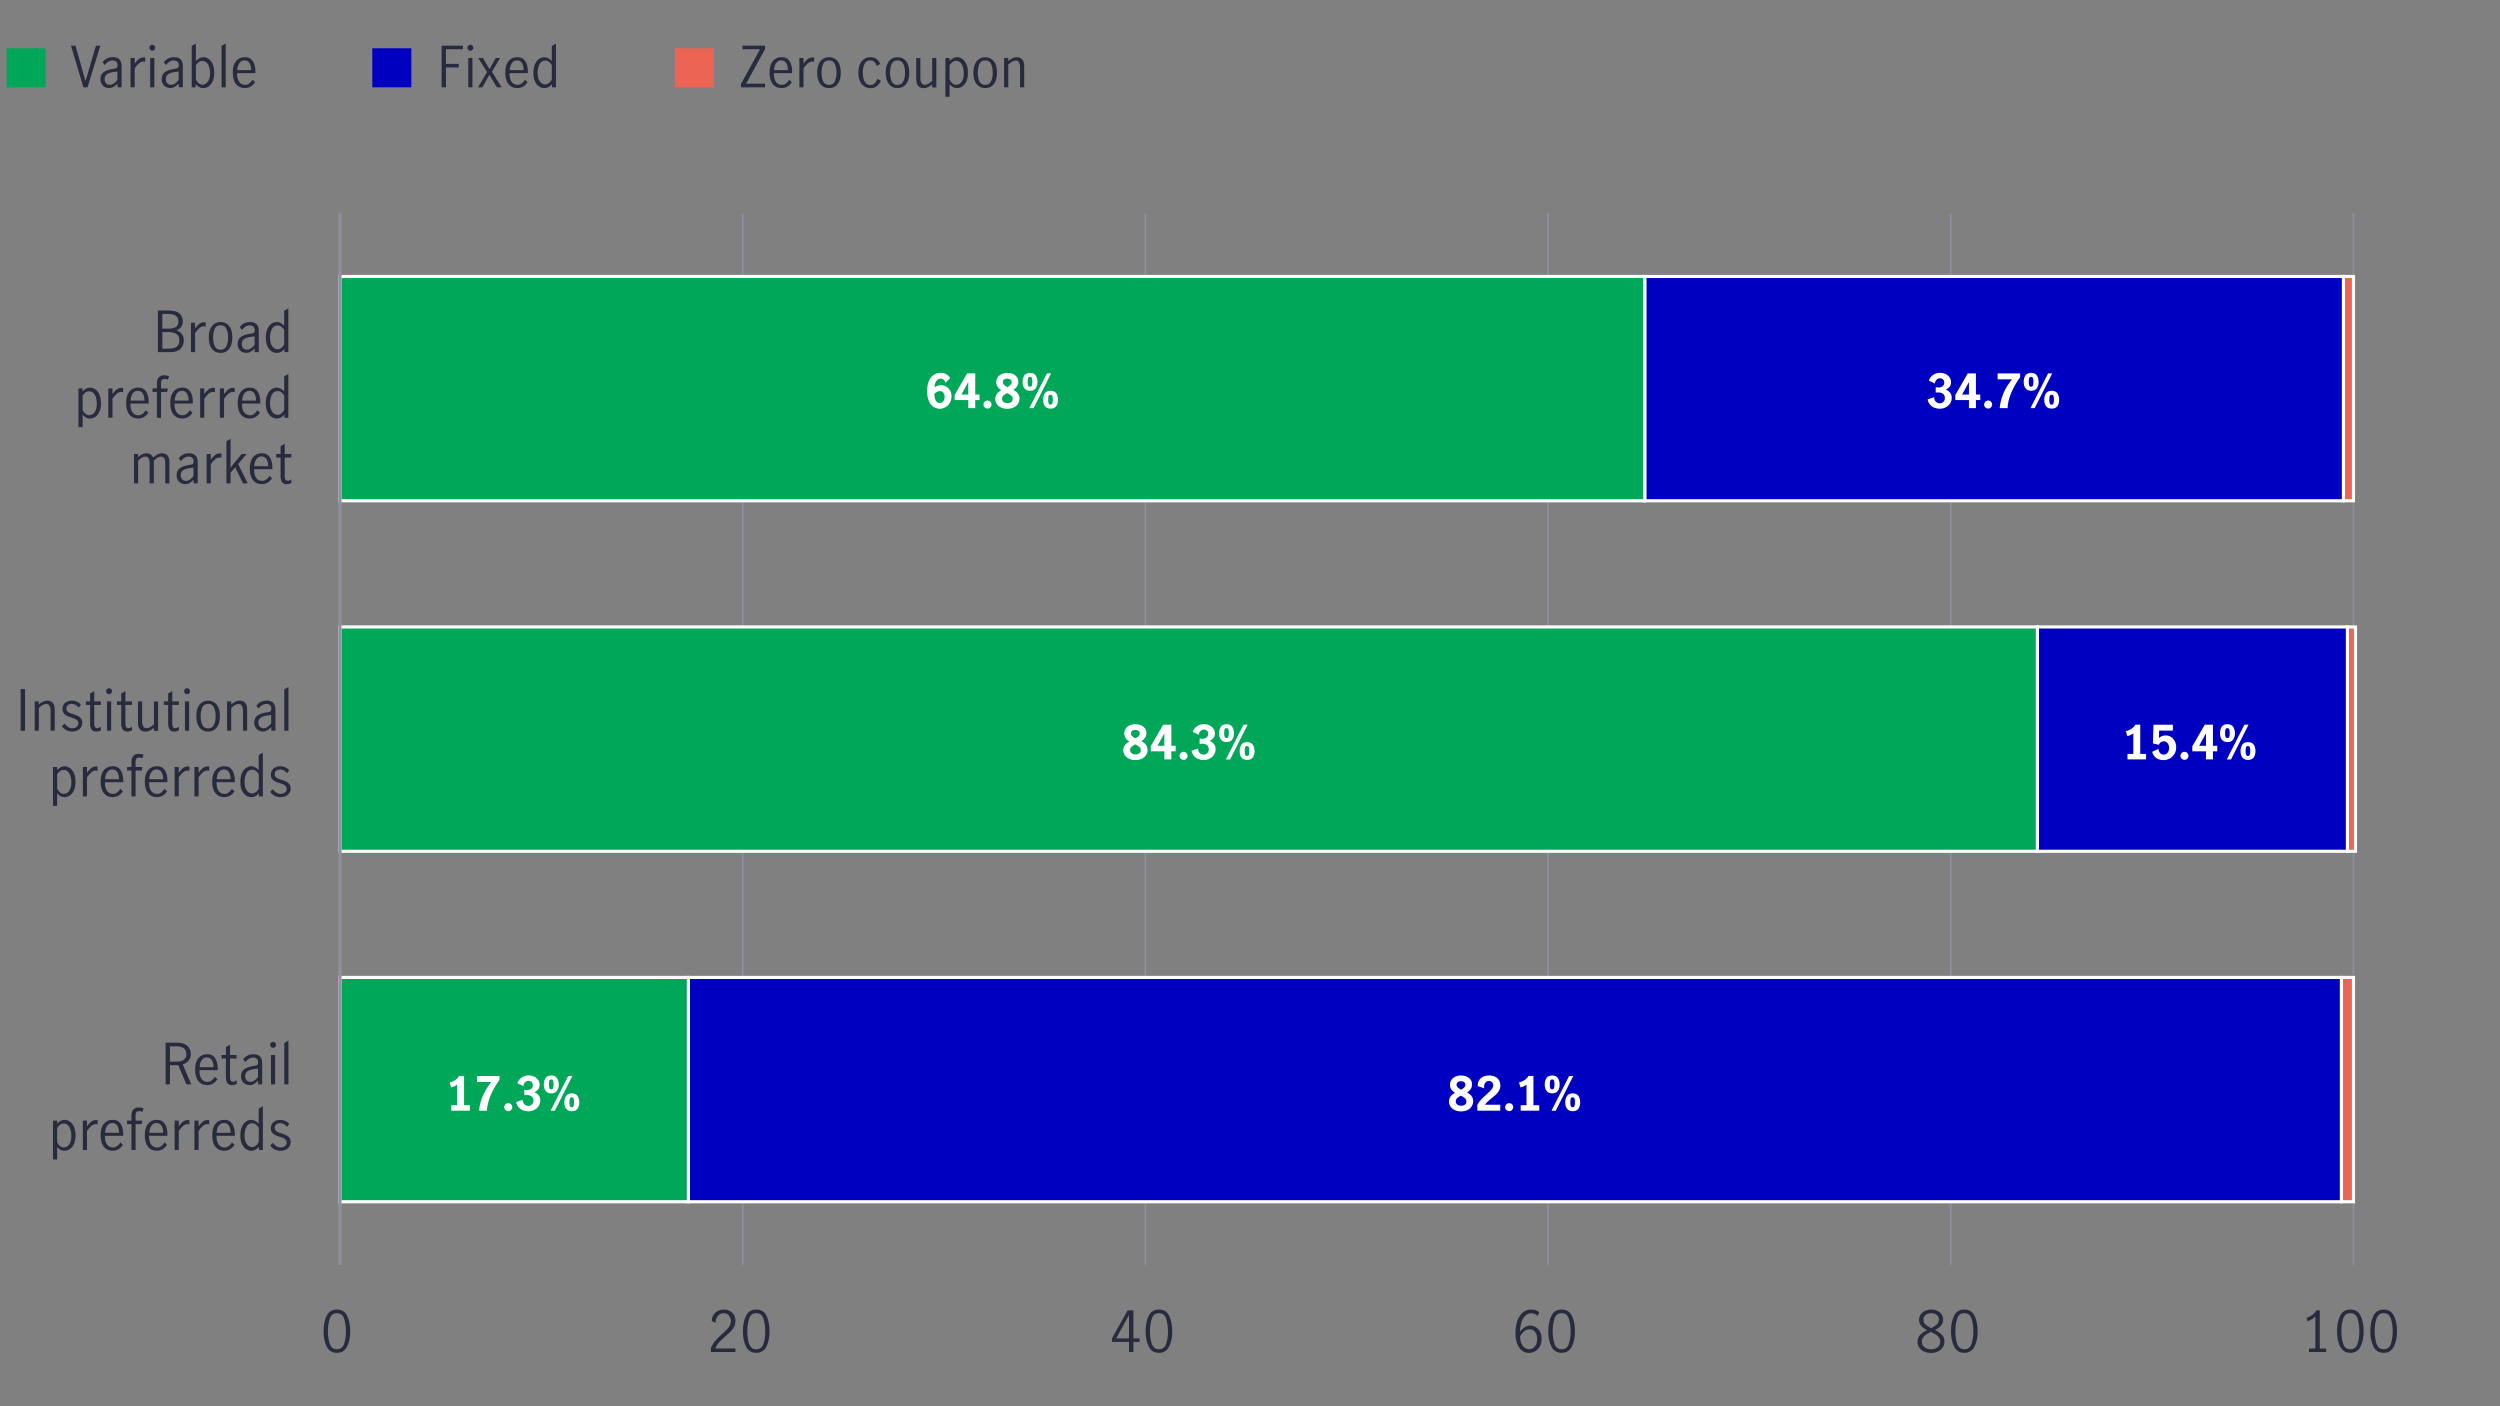
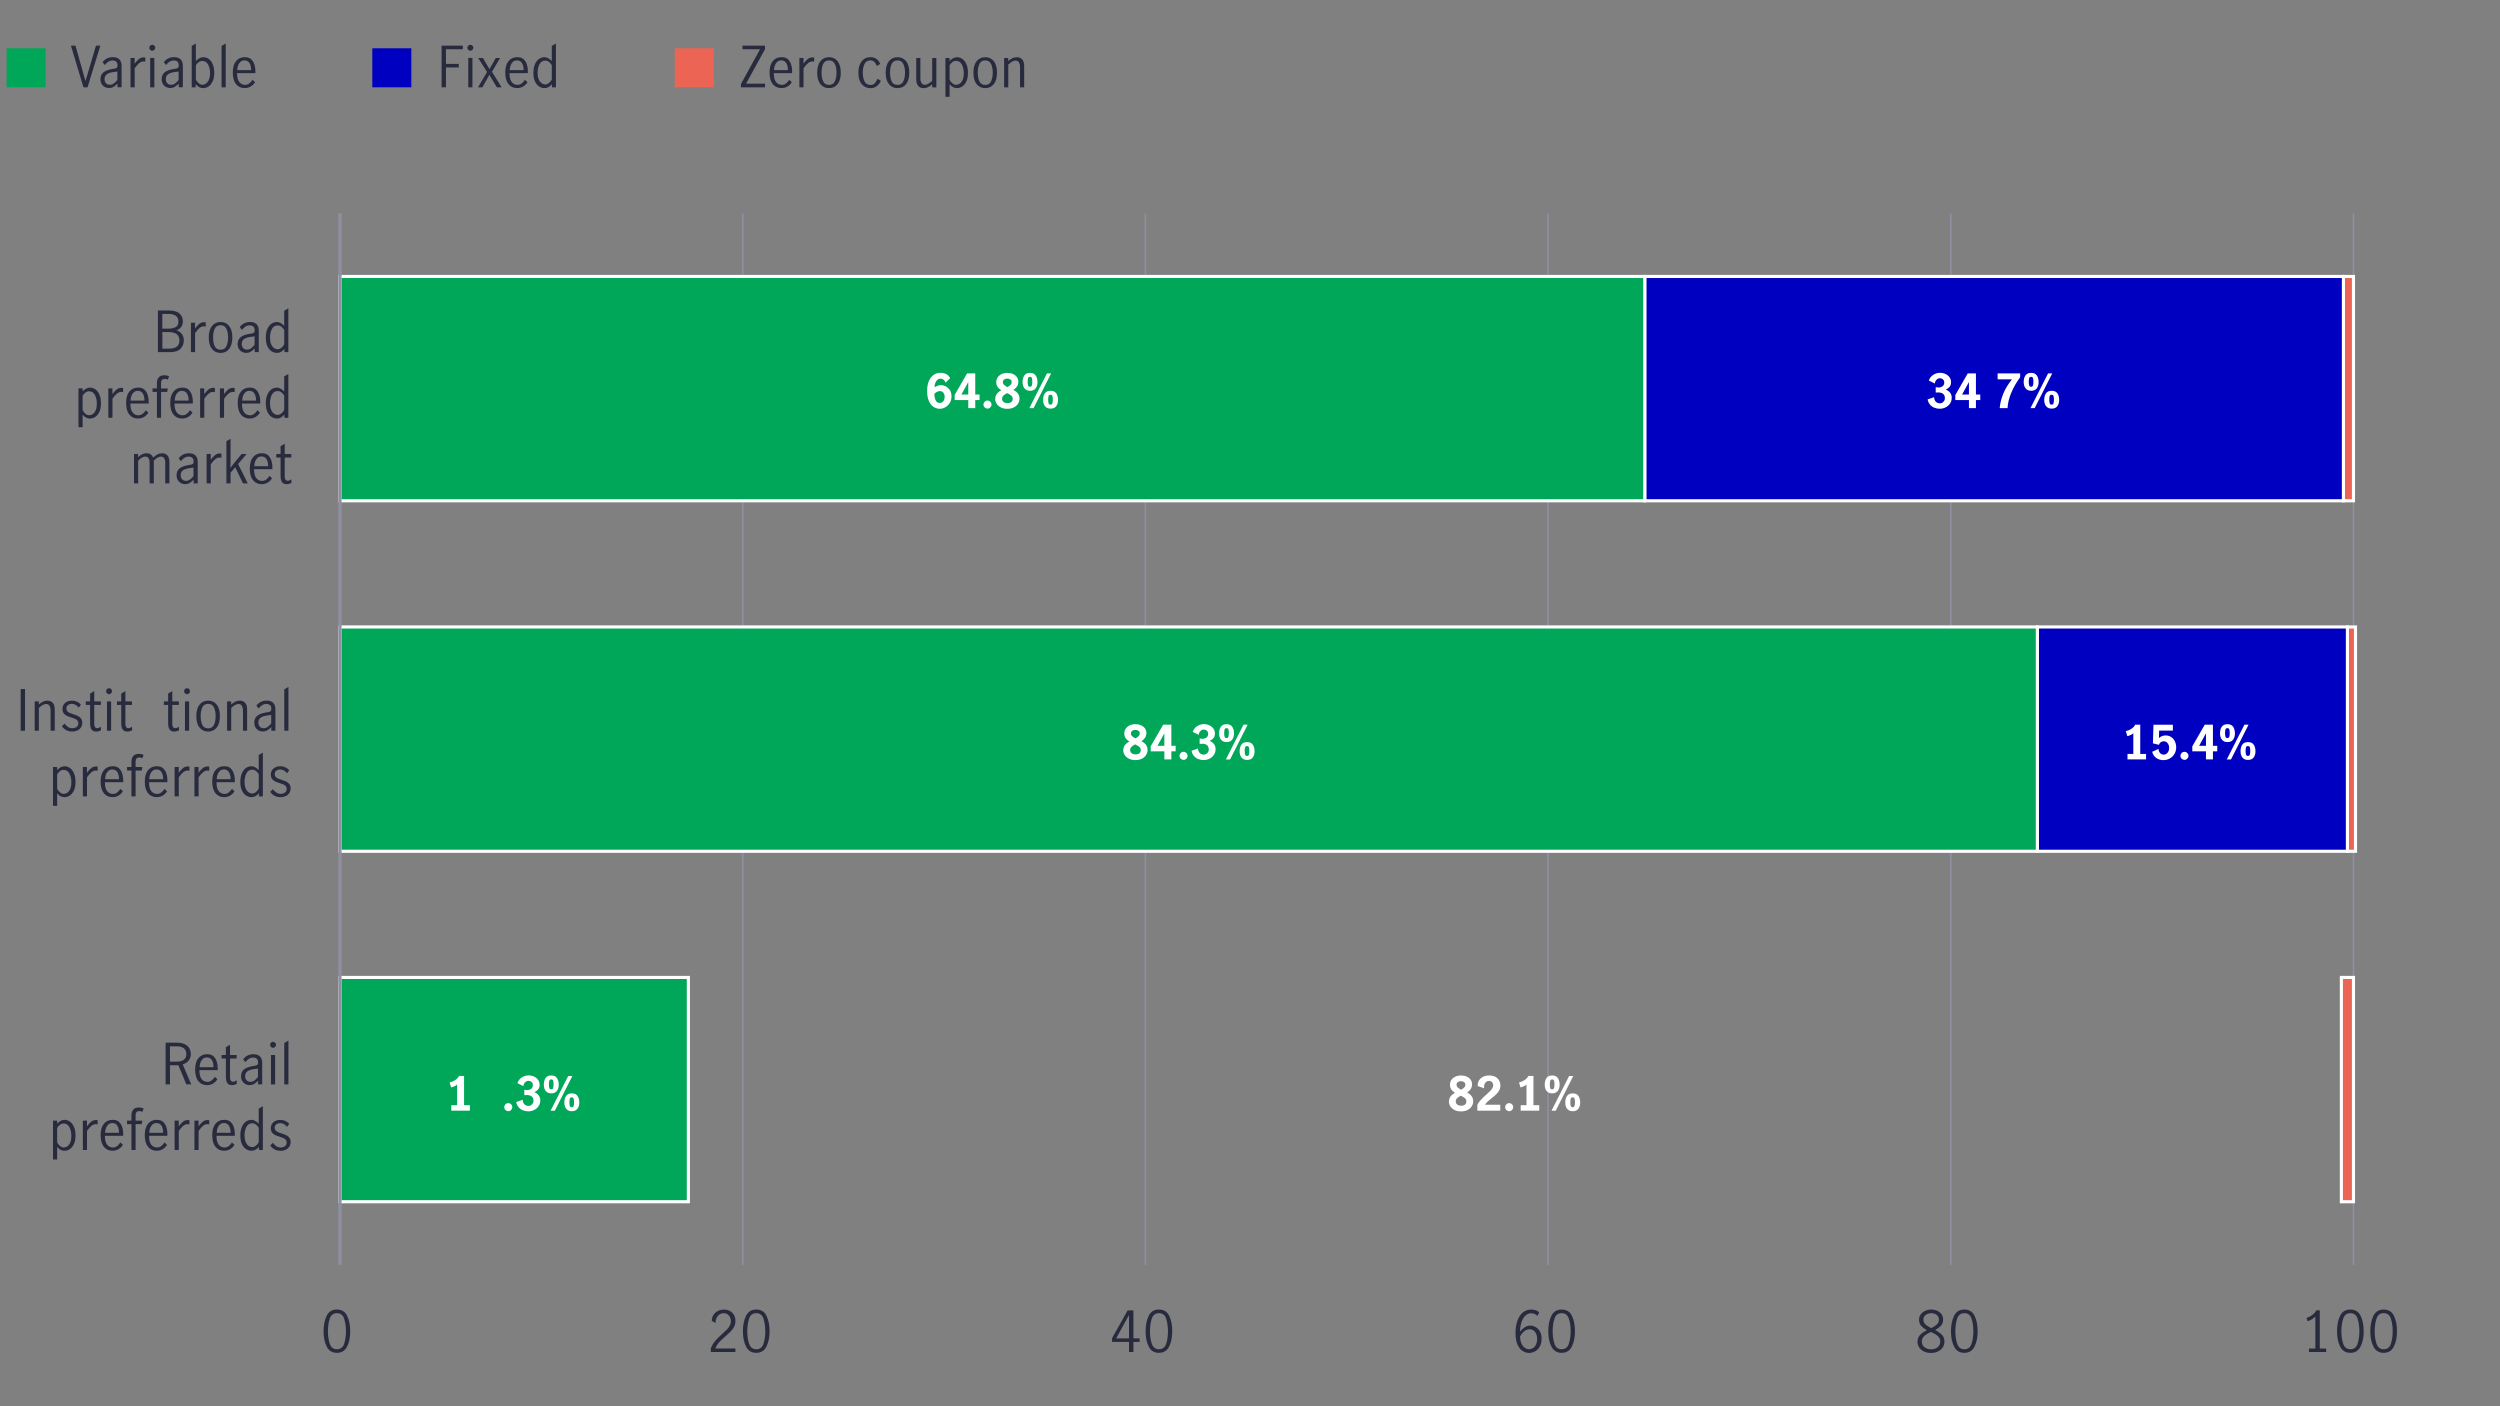
<svg xmlns="http://www.w3.org/2000/svg" id="_437028-RINV-6011-Chart3" data-name="437028-RINV-6011-Chart3" viewBox="0 0 800 450">
  <rect x="0" y="0" width="800" height="450" fill="#808080" stroke="none" />
  <defs>
    <style>
      .cls-1, .cls-2 {
        fill: #00a758;
      }

      .cls-3, .cls-4 {
        fill: #0000c1;
      }

      .cls-5, .cls-6 {
        fill: #ec6453;
      }

      .cls-7 {
        fill: #fff;
      }

      .cls-8 {
        fill: #282b3e;
      }

      .cls-4, .cls-2, .cls-6 {
        stroke: #fff;
      }

      .cls-4, .cls-2, .cls-6, .cls-9, .cls-10, .cls-11 {
        stroke-miterlimit: 10;
      }

      .cls-9 {
        stroke: #000;
      }

      .cls-9, .cls-10, .cls-11 {
        fill: none;
      }

      .cls-10, .cls-11 {
        stroke: #8e90a2;
      }

      .cls-11 {
        stroke-width: .5px;
      }
    </style>
  </defs>
  <g>
    <g>
      <g>
        <path class="cls-8" d="M104.56,430.93c-.68-1.32-1.02-2.96-1.02-4.91s.33-3.62,.99-4.96c.66-1.34,1.75-2.01,3.28-2.01s2.63,.67,3.28,2.01c.65,1.34,.98,2.99,.98,4.96s-.34,3.59-1.02,4.91c-.68,1.32-1.76,1.98-3.25,1.98s-2.57-.66-3.25-1.98Zm5.55-.91c.4-1.16,.59-2.49,.59-4s-.2-2.87-.58-4.05c-.39-1.18-1.16-1.76-2.31-1.76s-1.91,.59-2.29,1.76c-.39,1.18-.58,2.53-.58,4.05s.2,2.85,.59,4c.4,1.16,1.16,1.74,2.29,1.74s1.91-.58,2.3-1.74Z" />
        <g>
          <path class="cls-8" d="M228.96,428.99c.59-.68,1.35-1.44,2.28-2.27,.61-.54,1.09-.99,1.44-1.35,.35-.36,.64-.76,.86-1.19s.34-.9,.34-1.4c0-.72-.21-1.33-.63-1.82-.42-.49-.98-.74-1.67-.74-.53,0-.99,.15-1.4,.44-.4,.29-.71,.68-.92,1.15-.21,.47-.3,.98-.28,1.52l-1.21-.63c-.01-.67,.15-1.28,.49-1.84,.34-.55,.8-.99,1.4-1.31,.59-.32,1.26-.49,1.99-.49s1.41,.16,1.97,.48,.98,.75,1.28,1.3c.29,.55,.44,1.17,.44,1.85s-.14,1.28-.41,1.83c-.28,.55-.62,1.03-1.03,1.46-.41,.43-.97,.94-1.67,1.54-.85,.73-1.54,1.39-2.07,1.97-.53,.58-.95,1.25-1.28,2.01h6.46v1.15h-7.87v-1.22c.4-.95,.89-1.76,1.48-2.45Z" />
          <path class="cls-8" d="M238.75,430.93c-.68-1.32-1.02-2.96-1.02-4.91s.33-3.62,.99-4.96c.66-1.34,1.75-2.01,3.28-2.01s2.63,.67,3.28,2.01c.65,1.34,.98,2.99,.98,4.96s-.34,3.59-1.02,4.91c-.68,1.32-1.76,1.98-3.25,1.98s-2.57-.66-3.25-1.98Zm5.55-.91c.4-1.16,.59-2.49,.59-4s-.2-2.87-.58-4.05c-.39-1.18-1.16-1.76-2.31-1.76s-1.91,.59-2.29,1.76c-.39,1.18-.58,2.53-.58,4.05s.2,2.85,.59,4c.4,1.16,1.16,1.74,2.29,1.74s1.91-.58,2.3-1.74Z" />
        </g>
        <g>
          <path class="cls-8" d="M361.28,429.42h-5.42v-1.21l4.99-8.89h1.85v8.96h1.98v1.13h-1.98v3.24h-1.42v-3.24Zm0-1.13v-7.45h-.02l-4.09,7.45h4.1Z" />
          <path class="cls-8" d="M367.61,430.93c-.68-1.32-1.02-2.96-1.02-4.91s.33-3.62,.99-4.96c.66-1.34,1.75-2.01,3.28-2.01s2.63,.67,3.28,2.01c.65,1.34,.98,2.99,.98,4.96s-.34,3.59-1.02,4.91c-.68,1.32-1.76,1.98-3.25,1.98s-2.57-.66-3.25-1.98Zm5.55-.91c.4-1.16,.59-2.49,.59-4s-.2-2.87-.58-4.05c-.39-1.18-1.16-1.76-2.31-1.76s-1.91,.59-2.29,1.76c-.39,1.18-.58,2.53-.58,4.05s.2,2.85,.59,4c.4,1.16,1.16,1.74,2.29,1.74s1.91-.58,2.3-1.74Z" />
        </g>
        <g>
          <path class="cls-8" d="M487.17,432.28c-.66-.44-1.19-1.14-1.6-2.08-.41-.94-.61-2.12-.61-3.54,0-1.64,.22-3.04,.67-4.19,.44-1.15,1.04-2,1.8-2.57,.76-.57,1.6-.85,2.52-.85,.52,0,1,.07,1.45,.22s.84,.37,1.16,.67l-.58,1.15c-.54-.56-1.21-.85-2-.85-.56,0-1.11,.2-1.64,.58-.53,.39-.97,1.02-1.33,1.9-.36,.88-.57,2-.63,3.38,.49-.59,1.01-1.05,1.56-1.4,.55-.34,1.11-.51,1.68-.51,.61,0,1.2,.15,1.76,.46,.56,.31,1.03,.77,1.39,1.4s.54,1.4,.54,2.32c0,1.06-.21,1.93-.63,2.61-.42,.68-.94,1.18-1.55,1.49-.61,.31-1.22,.47-1.82,.47-.77,0-1.48-.22-2.14-.67Zm3.37-.88c.4-.24,.72-.62,.97-1.12,.25-.51,.38-1.15,.38-1.92,0-.5-.09-.98-.27-1.44-.18-.46-.45-.83-.81-1.12-.36-.29-.79-.43-1.3-.43-.66,0-1.25,.22-1.77,.65-.52,.43-.96,.98-1.32,1.64,.04,1,.21,1.8,.51,2.41,.31,.61,.67,1.05,1.1,1.3,.43,.26,.85,.39,1.27,.39s.85-.12,1.24-.36Z" />
          <path class="cls-8" d="M496.47,430.93c-.68-1.32-1.02-2.96-1.02-4.91s.33-3.62,.99-4.96c.66-1.34,1.75-2.01,3.28-2.01s2.63,.67,3.29,2.01c.65,1.34,.98,2.99,.98,4.96s-.34,3.59-1.02,4.91c-.68,1.32-1.76,1.98-3.25,1.98s-2.57-.66-3.25-1.98Zm5.55-.91c.4-1.16,.59-2.49,.59-4s-.19-2.87-.58-4.05c-.39-1.18-1.16-1.76-2.31-1.76s-1.91,.59-2.29,1.76c-.39,1.18-.58,2.53-.58,4.05s.2,2.85,.59,4c.4,1.16,1.16,1.74,2.29,1.74s1.91-.58,2.3-1.74Z" />
        </g>
        <g>
          <path class="cls-8" d="M621.43,427.15c.53,.55,.79,1.28,.79,2.18,0,.71-.19,1.33-.57,1.88-.38,.55-.9,.97-1.56,1.28-.66,.31-1.39,.46-2.2,.46s-1.5-.15-2.15-.44c-.65-.29-1.17-.71-1.56-1.25-.38-.54-.58-1.16-.58-1.85,0-.91,.27-1.65,.8-2.21,.53-.56,1.29-1.08,2.26-1.56-.82-.42-1.45-.88-1.9-1.4-.45-.51-.67-1.16-.67-1.95,0-.64,.18-1.2,.55-1.7s.85-.88,1.45-1.14c.6-.26,1.24-.4,1.91-.4s1.31,.13,1.89,.39c.58,.26,1.04,.63,1.39,1.11,.35,.48,.52,1.05,.52,1.71,0,.79-.23,1.44-.68,1.95-.46,.51-1.09,.97-1.91,1.38,.95,.49,1.69,1.01,2.21,1.57Zm-1.4,3.97c.56-.44,.85-1.05,.85-1.84,0-.5-.13-.94-.4-1.3-.26-.36-.6-.67-1-.92s-.93-.53-1.59-.83c-.62,.29-1.13,.56-1.53,.81-.4,.25-.72,.56-.98,.93-.26,.37-.39,.79-.39,1.29,0,.79,.28,1.41,.85,1.85,.56,.44,1.27,.67,2.11,.67s1.52-.22,2.09-.66Zm-3.92-7.32c.43,.4,1.06,.8,1.89,1.21,.79-.4,1.4-.8,1.82-1.21,.42-.41,.63-.92,.63-1.53s-.23-1.12-.69-1.49-1.05-.56-1.75-.56-1.26,.18-1.77,.54-.76,.86-.76,1.51,.22,1.13,.65,1.53Z" />
          <path class="cls-8" d="M625.33,430.93c-.68-1.32-1.02-2.96-1.02-4.91s.33-3.62,.99-4.96c.66-1.34,1.75-2.01,3.28-2.01s2.63,.67,3.29,2.01c.65,1.34,.98,2.99,.98,4.96s-.34,3.59-1.02,4.91c-.68,1.32-1.76,1.98-3.25,1.98s-2.57-.66-3.25-1.98Zm5.55-.91c.4-1.16,.59-2.49,.59-4s-.19-2.87-.58-4.05c-.39-1.18-1.16-1.76-2.31-1.76s-1.91,.59-2.29,1.76c-.39,1.18-.58,2.53-.58,4.05s.2,2.85,.59,4c.4,1.16,1.16,1.74,2.29,1.74s1.91-.58,2.3-1.74Z" />
        </g>
        <g>
          <path class="cls-8" d="M740.91,431.54v-10.3c-.56,.67-1.39,1.19-2.48,1.57l-.32-1.08c.67-.22,1.28-.53,1.84-.95,.55-.41,.98-.9,1.28-1.47h1.1v12.22h2.05v1.12h-5.51v-1.12h2.05Z" />
          <path class="cls-8" d="M748.86,430.93c-.68-1.32-1.02-2.96-1.02-4.91s.33-3.62,.99-4.96c.66-1.34,1.75-2.01,3.28-2.01s2.63,.67,3.29,2.01c.65,1.34,.98,2.99,.98,4.96s-.34,3.59-1.02,4.91c-.68,1.32-1.76,1.98-3.25,1.98s-2.57-.66-3.25-1.98Zm5.55-.91c.4-1.16,.59-2.49,.59-4s-.19-2.87-.58-4.05c-.39-1.18-1.16-1.76-2.31-1.76s-1.91,.59-2.29,1.76c-.39,1.18-.58,2.53-.58,4.05s.2,2.85,.59,4c.4,1.16,1.16,1.74,2.29,1.74s1.91-.58,2.3-1.74Z" />
          <path class="cls-8" d="M759.52,430.93c-.68-1.32-1.02-2.96-1.02-4.91s.33-3.62,.99-4.96c.66-1.34,1.75-2.01,3.28-2.01s2.63,.67,3.29,2.01c.65,1.34,.98,2.99,.98,4.96s-.34,3.59-1.02,4.91c-.68,1.32-1.76,1.98-3.25,1.98s-2.57-.66-3.25-1.98Zm5.55-.91c.4-1.16,.59-2.49,.59-4s-.19-2.87-.58-4.05c-.39-1.18-1.16-1.76-2.31-1.76s-1.91,.59-2.29,1.76c-.39,1.18-.58,2.53-.58,4.05s.2,2.85,.59,4c.4,1.16,1.16,1.74,2.29,1.74s1.91-.58,2.3-1.74Z" />
        </g>
      </g>
      <g>
        <line class="cls-11" x1="237.67" y1="404.75" x2="237.67" y2="68.28" />
        <line class="cls-11" x1="366.53" y1="404.75" x2="366.53" y2="68.28" />
        <line class="cls-11" x1="495.39" y1="404.75" x2="495.39" y2="68.28" />
        <line class="cls-11" x1="624.25" y1="404.75" x2="624.25" y2="68.28" />
        <line class="cls-11" x1="753.11" y1="404.75" x2="753.11" y2="68.28" />
      </g>
    </g>
    <g>
      <line class="cls-9" x1="108.81" y1="348.67" x2="124.92" y2="348.67" />
      <line class="cls-9" x1="108.81" y1="236.52" x2="124.92" y2="236.52" />
      <line class="cls-9" x1="108.81" y1="124.36" x2="124.92" y2="124.36" />
    </g>
    <g>
      <g>
        <rect class="cls-6" x="749.89" y="88.47" width="3.22" height="71.78" />
        <rect class="cls-6" x="751.18" y="200.63" width="2.58" height="71.78" />
        <rect class="cls-6" x="749.24" y="312.78" width="3.87" height="71.78" />
      </g>
      <g>
        <rect class="cls-4" x="526.32" y="88.47" width="223.57" height="71.78" />
        <rect class="cls-4" x="651.95" y="200.63" width="99.22" height="71.78" />
-         <rect class="cls-4" x="220.27" y="312.78" width="528.97" height="71.78" />
      </g>
      <g>
        <rect class="cls-2" x="108.81" y="88.47" width="417.51" height="71.78" />
        <rect class="cls-2" x="108.81" y="200.63" width="543.14" height="71.78" />
        <rect class="cls-2" x="108.81" y="312.78" width="111.46" height="71.78" />
      </g>
    </g>
    <g>
      <g>
        <path class="cls-8" d="M59.63,347l-2.56-6.14c-.11,.01-.29,.02-.54,.02h-2.14v6.12h-1.4v-13.34h3.62c1.45,0,2.56,.33,3.32,.99,.76,.66,1.14,1.55,1.14,2.68,0,.77-.23,1.44-.68,2.02-.45,.58-1.09,1-1.92,1.25l2.72,6.39h-1.57Zm-3.08-7.27c1.06,0,1.83-.22,2.33-.65,.5-.43,.75-1.02,.75-1.76,0-.79-.26-1.41-.77-1.84-.51-.44-1.27-.66-2.28-.66h-2.2v4.91h2.16Z" />
        <path class="cls-8" d="M63.47,345.97c-.68-.85-1.03-2.09-1.03-3.71s.34-2.78,1.03-3.64c.69-.85,1.63-1.28,2.82-1.28s1.99,.42,2.55,1.27c.56,.85,.84,1.98,.84,3.39,0,.19,0,.34-.02,.45h-5.85c-.01,1.27,.22,2.21,.69,2.83,.47,.61,1.11,.92,1.9,.92,.47,0,.91-.15,1.32-.46s.75-.69,1.02-1.16l.83,.77c-.35,.56-.8,1.02-1.37,1.37-.56,.35-1.22,.52-1.96,.52-1.16,0-2.09-.43-2.77-1.28Zm4.34-6.7c-.35-.6-.89-.9-1.64-.9-.49,0-.91,.15-1.26,.46s-.61,.7-.77,1.18-.26,.98-.27,1.49h4.45c.01-.89-.16-1.63-.5-2.23Z" />
        <path class="cls-8" d="M72.76,346.61c-.32-.43-.48-1.12-.48-2.08v-5.81h-1.37v-1.12h1.37v-2.5l1.33-.81v3.31h2.11v1.12h-2.11v6.07c0,.91,.33,1.37,.99,1.37,.35,0,.73-.16,1.13-.47l.04,1.13c-.48,.29-.98,.43-1.49,.43-.7,0-1.2-.21-1.52-.64Z" />
        <path class="cls-8" d="M78.51,346.91c-.41-.23-.75-.56-1-.98-.25-.43-.38-.93-.38-1.52,0-.98,.34-1.73,1.01-2.25,.67-.52,1.73-.88,3.17-1.08,.52-.06,.86-.17,1.03-.31s.25-.44,.25-.85c0-.49-.14-.86-.43-1.12-.29-.25-.68-.38-1.17-.38s-.95,.14-1.38,.41c-.43,.28-.78,.63-1.07,1.06l-.74-.92c.84-1.08,1.94-1.62,3.31-1.62,.9,0,1.59,.23,2.07,.7,.48,.47,.72,1.18,.72,2.12v6.82h-1.31v-1.17c-.47,.47-.91,.82-1.32,1.06-.41,.24-.88,.36-1.4,.36s-.95-.11-1.36-.34Zm2.92-1.16c.41-.29,.79-.66,1.12-1.11v-2.7h-.04l-1.15,.16c-1.02,.14-1.76,.39-2.22,.75-.46,.35-.69,.86-.69,1.52,0,.55,.15,.99,.46,1.32,.31,.33,.73,.5,1.27,.5,.42,0,.84-.15,1.25-.44Z" />
        <path class="cls-8" d="M86.71,335.01c-.19-.19-.28-.41-.28-.67s.09-.49,.28-.68c.19-.19,.4-.28,.66-.28s.47,.09,.67,.28c.19,.19,.29,.41,.29,.68s-.1,.47-.29,.67-.41,.29-.67,.29-.47-.1-.66-.29Zm0,2.59h1.33v9.4h-1.33v-9.4Z" />
        <path class="cls-8" d="M90.97,333.75l1.33-.77v14.02h-1.33v-13.25Z" />
        <path class="cls-8" d="M18.29,358.6v.97c.37-.38,.74-.68,1.12-.9,.37-.22,.79-.32,1.26-.32,.56,0,1.11,.17,1.65,.52,.53,.35,.97,.9,1.32,1.65,.35,.75,.52,1.7,.52,2.85s-.18,2.11-.55,2.83-.82,1.25-1.35,1.57c-.53,.32-1.08,.48-1.63,.48-.88,0-1.66-.41-2.34-1.24v4.01h-1.33v-12.42h1.33Zm3.24,8.23c.37-.24,.68-.64,.93-1.2,.25-.56,.37-1.29,.37-2.19,0-1.06-.21-1.97-.62-2.75-.41-.78-1.03-1.17-1.85-1.17-.42,0-.81,.13-1.17,.4-.36,.26-.66,.6-.9,1.01v4.64c.22,.43,.51,.81,.89,1.13,.38,.32,.77,.49,1.18,.49s.8-.12,1.17-.36Z" />
        <path class="cls-8" d="M27.83,358.6v1.84c.48-.68,.94-1.19,1.39-1.53s.96-.5,1.55-.5c.16,0,.31,.02,.47,.05v1.33c-.24-.05-.44-.07-.59-.07-.46,0-.9,.17-1.33,.49-.43,.33-.92,.89-1.48,1.68v6.1h-1.33v-9.4h1.33Z" />
        <path class="cls-8" d="M33.23,366.97c-.68-.85-1.03-2.09-1.03-3.71s.34-2.78,1.03-3.64c.69-.85,1.63-1.28,2.82-1.28s1.99,.42,2.55,1.27c.56,.85,.84,1.98,.84,3.39,0,.19,0,.34-.02,.45h-5.85c-.01,1.27,.22,2.21,.69,2.83,.47,.61,1.11,.92,1.9,.92,.47,0,.91-.15,1.32-.46s.75-.69,1.02-1.16l.83,.77c-.35,.56-.8,1.02-1.37,1.37-.56,.35-1.22,.52-1.96,.52-1.16,0-2.09-.43-2.77-1.28Zm4.34-6.7c-.35-.6-.89-.9-1.64-.9-.49,0-.91,.15-1.26,.46s-.61,.7-.77,1.18-.26,.98-.27,1.49h4.45c.01-.89-.16-1.63-.5-2.23Z" />
        <path class="cls-8" d="M40.66,359.72v-1.12h1.4v-1.64c0-.82,.2-1.45,.6-1.9,.4-.45,.99-.67,1.76-.67,.29,0,.57,.03,.85,.09,.28,.06,.51,.13,.67,.22l-.36,1.1c-.31-.17-.66-.25-1.04-.25-.77,0-1.15,.46-1.15,1.37v1.69h2.16l-.2,1.12h-1.96v8.28h-1.33v-8.28h-1.4Z" />
        <path class="cls-8" d="M47.36,366.97c-.68-.85-1.03-2.09-1.03-3.71s.34-2.78,1.03-3.64c.69-.85,1.63-1.28,2.82-1.28s1.99,.42,2.55,1.27c.56,.85,.84,1.98,.84,3.39,0,.19,0,.34-.02,.45h-5.85c-.01,1.27,.22,2.21,.69,2.83,.47,.61,1.11,.92,1.9,.92,.47,0,.91-.15,1.32-.46s.75-.69,1.02-1.16l.83,.77c-.35,.56-.8,1.02-1.37,1.37-.56,.35-1.22,.52-1.96,.52-1.16,0-2.09-.43-2.77-1.28Zm4.34-6.7c-.35-.6-.89-.9-1.64-.9-.49,0-.91,.15-1.26,.46s-.61,.7-.77,1.18-.26,.98-.27,1.49h4.45c.01-.89-.16-1.63-.5-2.23Z" />
        <path class="cls-8" d="M57.2,358.6v1.84c.48-.68,.94-1.19,1.39-1.53s.96-.5,1.55-.5c.16,0,.31,.02,.47,.05v1.33c-.24-.05-.44-.07-.59-.07-.46,0-.9,.17-1.33,.49-.43,.33-.92,.89-1.48,1.68v6.1h-1.33v-9.4h1.33Z" />
        <path class="cls-8" d="M63.54,358.6v1.84c.48-.68,.94-1.19,1.39-1.53s.96-.5,1.55-.5c.16,0,.31,.02,.47,.05v1.33c-.24-.05-.44-.07-.59-.07-.46,0-.9,.17-1.33,.49-.43,.33-.92,.89-1.48,1.68v6.1h-1.33v-9.4h1.33Z" />
        <path class="cls-8" d="M68.94,366.97c-.68-.85-1.03-2.09-1.03-3.71s.34-2.78,1.03-3.64c.69-.85,1.63-1.28,2.82-1.28s1.99,.42,2.55,1.27c.56,.85,.84,1.98,.84,3.39,0,.19,0,.34-.02,.45h-5.85c-.01,1.27,.22,2.21,.69,2.83,.47,.61,1.11,.92,1.9,.92,.47,0,.91-.15,1.32-.46s.75-.69,1.02-1.16l.83,.77c-.35,.56-.8,1.02-1.37,1.37-.56,.35-1.22,.52-1.96,.52-1.16,0-2.09-.43-2.77-1.28Zm4.34-6.7c-.35-.6-.89-.9-1.64-.9-.49,0-.91,.15-1.26,.46s-.61,.7-.77,1.18-.26,.98-.27,1.49h4.45c.01-.89-.16-1.63-.5-2.23Z" />
        <path class="cls-8" d="M78.82,367.77c-.54-.32-.99-.84-1.36-1.57-.37-.73-.55-1.67-.55-2.83s.17-2.09,.52-2.84c.35-.76,.79-1.31,1.33-1.66,.54-.35,1.09-.52,1.66-.52,.43,0,.84,.11,1.23,.33,.39,.22,.77,.52,1.14,.89v-4.82l1.33-.77v14.02h-1.26v-1.01c-.38,.42-.76,.73-1.13,.94-.37,.21-.8,.31-1.3,.31-.54,0-1.08-.16-1.62-.48Zm3.09-1.16c.38-.32,.68-.7,.89-1.12v-4.59c-.25-.42-.55-.77-.9-1.04-.35-.27-.74-.41-1.19-.41-.84,0-1.46,.39-1.86,1.16s-.6,1.7-.6,2.76c0,.8,.12,1.48,.35,2.04s.54,.98,.92,1.25c.38,.28,.78,.41,1.2,.41s.82-.16,1.2-.49Z" />
        <path class="cls-8" d="M87.91,367.83c-.56-.28-1.04-.71-1.44-1.27l.86-.86c.29,.44,.65,.8,1.08,1.08,.43,.28,.91,.41,1.42,.41s.99-.14,1.36-.42c.37-.28,.55-.68,.55-1.18,0-.35-.1-.64-.3-.86-.2-.23-.44-.41-.74-.54-.29-.13-.69-.28-1.2-.43-.61-.19-1.11-.38-1.48-.56-.38-.18-.7-.44-.96-.79-.26-.35-.4-.8-.4-1.37,0-.83,.29-1.48,.86-1.96,.58-.48,1.3-.72,2.18-.72,.58,0,1.11,.11,1.61,.34,.5,.23,.92,.55,1.25,.97l-.7,.92c-.65-.79-1.38-1.19-2.2-1.19-.5,0-.92,.13-1.26,.4-.34,.26-.5,.63-.5,1.1,0,.35,.1,.63,.3,.85,.2,.22,.44,.4,.74,.53,.29,.13,.69,.28,1.2,.43,.62,.2,1.12,.4,1.5,.58,.38,.18,.7,.44,.96,.79,.26,.35,.4,.8,.4,1.37,0,.85-.3,1.53-.91,2.04-.61,.51-1.38,.77-2.31,.77-.68,0-1.31-.14-1.87-.42Z" />
      </g>
      <g>
        <path class="cls-8" d="M6.61,220.5h1.4v13.34h-1.4v-13.34Z" />
        <path class="cls-8" d="M12.42,224.45v.99c.42-.37,.85-.67,1.29-.9,.44-.23,.92-.34,1.45-.34,.7,0,1.26,.23,1.7,.67,.44,.45,.66,1.2,.66,2.26v6.71h-1.33v-6.68c0-.49-.12-.93-.35-1.31-.23-.38-.59-.58-1.07-.58-.67,0-1.45,.43-2.34,1.28v7.29h-1.33v-9.4h1.33Z" />
        <path class="cls-8" d="M21.24,233.67c-.56-.28-1.04-.71-1.44-1.27l.86-.86c.29,.44,.65,.8,1.08,1.08,.43,.28,.91,.41,1.42,.41s.99-.14,1.36-.42c.37-.28,.55-.68,.55-1.18,0-.35-.1-.64-.3-.86-.2-.23-.44-.41-.74-.54-.29-.13-.69-.28-1.2-.43-.61-.19-1.11-.38-1.48-.56-.38-.18-.7-.44-.96-.79-.26-.35-.4-.8-.4-1.37,0-.83,.29-1.48,.86-1.96,.58-.48,1.3-.72,2.18-.72,.58,0,1.11,.11,1.61,.34,.5,.23,.92,.55,1.25,.97l-.7,.92c-.65-.79-1.38-1.19-2.2-1.19-.5,0-.92,.13-1.26,.4-.34,.26-.5,.63-.5,1.1,0,.35,.1,.63,.3,.85,.2,.22,.44,.4,.74,.53,.29,.13,.69,.28,1.2,.43,.62,.2,1.12,.4,1.5,.58,.38,.18,.7,.44,.96,.79,.26,.35,.4,.8,.4,1.37,0,.85-.3,1.53-.91,2.04-.61,.51-1.38,.77-2.31,.77-.68,0-1.31-.14-1.87-.42Z" />
        <path class="cls-8" d="M29.31,233.46c-.32-.43-.48-1.12-.48-2.08v-5.81h-1.37v-1.12h1.37v-2.5l1.33-.81v3.31h2.11v1.12h-2.11v6.07c0,.91,.33,1.37,.99,1.37,.35,0,.73-.16,1.13-.47l.04,1.13c-.48,.29-.98,.43-1.49,.43-.7,0-1.2-.21-1.52-.64Z" />
        <path class="cls-8" d="M34.23,221.85c-.19-.19-.28-.41-.28-.67s.09-.49,.28-.68c.19-.19,.4-.28,.66-.28s.47,.09,.67,.28c.19,.19,.29,.41,.29,.68s-.1,.47-.29,.67-.41,.29-.67,.29-.47-.1-.66-.29Zm0,2.59h1.33v9.4h-1.33v-9.4Z" />
        <path class="cls-8" d="M39.27,233.46c-.32-.43-.48-1.12-.48-2.08v-5.81h-1.37v-1.12h1.37v-2.5l1.33-.81v3.31h2.11v1.12h-2.11v6.07c0,.91,.33,1.37,.99,1.37,.35,0,.73-.16,1.13-.47l.04,1.13c-.48,.29-.98,.43-1.49,.43-.7,0-1.2-.21-1.52-.64Z" />
-         <path class="cls-8" d="M44.81,233.42c-.44-.45-.66-1.2-.66-2.24v-6.73h1.33v6.7c0,.48,.12,.91,.35,1.3,.23,.38,.6,.58,1.09,.58,.4,0,.79-.12,1.18-.37,.39-.25,.78-.55,1.16-.91v-7.29h1.33v9.4h-1.33v-.97c-.44,.37-.88,.67-1.31,.89-.43,.22-.91,.33-1.44,.33-.7,0-1.26-.23-1.7-.67Z" />
        <path class="cls-8" d="M54.28,233.46c-.32-.43-.48-1.12-.48-2.08v-5.81h-1.37v-1.12h1.37v-2.5l1.33-.81v3.31h2.11v1.12h-2.11v6.07c0,.91,.33,1.37,.99,1.37,.35,0,.73-.16,1.13-.47l.04,1.13c-.48,.29-.98,.43-1.49,.43-.7,0-1.2-.21-1.52-.64Z" />
        <path class="cls-8" d="M59.19,221.85c-.19-.19-.28-.41-.28-.67s.09-.49,.28-.68c.19-.19,.4-.28,.66-.28s.47,.09,.67,.28c.19,.19,.29,.41,.29,.68s-.1,.47-.29,.67-.41,.29-.67,.29-.47-.1-.66-.29Zm0,2.59h1.33v9.4h-1.33v-9.4Z" />
        <path class="cls-8" d="M63.85,232.82c-.69-.85-1.03-2.08-1.03-3.67s.34-2.82,1.03-3.67c.69-.85,1.6-1.28,2.75-1.28s2.07,.43,2.75,1.28c.68,.85,1.02,2.08,1.02,3.67s-.34,2.82-1.02,3.67c-.68,.85-1.59,1.28-2.75,1.28s-2.06-.43-2.75-1.28Zm4.63-.92c.35-.78,.53-1.7,.53-2.75s-.18-1.97-.53-2.75c-.35-.78-.98-1.17-1.88-1.17s-1.54,.39-1.88,1.16c-.34,.77-.51,1.69-.51,2.76s.17,1.99,.51,2.76c.34,.77,.97,1.16,1.88,1.16s1.53-.39,1.88-1.17Z" />
        <path class="cls-8" d="M73.98,224.45v.99c.42-.37,.85-.67,1.29-.9,.44-.23,.92-.34,1.45-.34,.7,0,1.26,.23,1.7,.67,.44,.45,.66,1.2,.66,2.26v6.71h-1.33v-6.68c0-.49-.12-.93-.35-1.31-.23-.38-.59-.58-1.07-.58-.67,0-1.45,.43-2.34,1.28v7.29h-1.33v-9.4h1.33Z" />
        <path class="cls-8" d="M82.74,233.75c-.41-.23-.75-.56-1-.98-.25-.43-.38-.93-.38-1.52,0-.98,.34-1.73,1.01-2.25,.67-.52,1.73-.88,3.17-1.08,.52-.06,.86-.17,1.03-.31s.25-.44,.25-.85c0-.49-.14-.86-.43-1.12-.29-.25-.68-.38-1.17-.38s-.95,.14-1.38,.41c-.43,.28-.78,.63-1.07,1.06l-.74-.92c.84-1.08,1.94-1.62,3.31-1.62,.9,0,1.59,.23,2.07,.7,.48,.47,.72,1.18,.72,2.12v6.82h-1.31v-1.17c-.47,.47-.91,.82-1.32,1.06-.41,.24-.88,.36-1.4,.36s-.95-.11-1.36-.34Zm2.92-1.16c.41-.29,.79-.66,1.12-1.11v-2.7h-.04l-1.15,.16c-1.02,.14-1.76,.39-2.22,.75-.46,.35-.69,.86-.69,1.52,0,.55,.15,.99,.46,1.32,.31,.33,.73,.5,1.27,.5,.42,0,.84-.15,1.25-.44Z" />
        <path class="cls-8" d="M90.97,220.59l1.33-.77v14.02h-1.33v-13.25Z" />
        <path class="cls-8" d="M18.29,245.45v.97c.37-.38,.74-.68,1.12-.9,.37-.22,.79-.32,1.26-.32,.56,0,1.11,.17,1.65,.52,.53,.35,.97,.9,1.32,1.65,.35,.75,.52,1.7,.52,2.85s-.18,2.11-.55,2.83-.82,1.25-1.35,1.57c-.53,.32-1.08,.48-1.63,.48-.88,0-1.66-.41-2.34-1.24v4.01h-1.33v-12.42h1.33Zm3.24,8.23c.37-.24,.68-.64,.93-1.2,.25-.56,.37-1.29,.37-2.19,0-1.06-.21-1.97-.62-2.75-.41-.78-1.03-1.17-1.85-1.17-.42,0-.81,.13-1.17,.4-.36,.26-.66,.6-.9,1.01v4.64c.22,.43,.51,.81,.89,1.13,.38,.32,.77,.49,1.18,.49s.8-.12,1.17-.36Z" />
        <path class="cls-8" d="M27.83,245.45v1.84c.48-.68,.94-1.19,1.39-1.53s.96-.5,1.55-.5c.16,0,.31,.02,.47,.05v1.33c-.24-.05-.44-.07-.59-.07-.46,0-.9,.17-1.33,.49-.43,.33-.92,.89-1.48,1.68v6.1h-1.33v-9.4h1.33Z" />
        <path class="cls-8" d="M33.23,253.82c-.68-.85-1.03-2.09-1.03-3.71s.34-2.78,1.03-3.64c.69-.85,1.63-1.28,2.82-1.28s1.99,.42,2.55,1.27c.56,.85,.84,1.98,.84,3.39,0,.19,0,.34-.02,.45h-5.85c-.01,1.27,.22,2.21,.69,2.83,.47,.61,1.11,.92,1.9,.92,.47,0,.91-.15,1.32-.46s.75-.69,1.02-1.16l.83,.77c-.35,.56-.8,1.02-1.37,1.37-.56,.35-1.22,.52-1.96,.52-1.16,0-2.09-.43-2.77-1.28Zm4.34-6.7c-.35-.6-.89-.9-1.64-.9-.49,0-.91,.15-1.26,.46s-.61,.7-.77,1.18-.26,.98-.27,1.49h4.45c.01-.89-.16-1.63-.5-2.23Z" />
        <path class="cls-8" d="M40.66,246.56v-1.12h1.4v-1.64c0-.82,.2-1.45,.6-1.9,.4-.45,.99-.67,1.76-.67,.29,0,.57,.03,.85,.09,.28,.06,.51,.13,.67,.22l-.36,1.1c-.31-.17-.66-.25-1.04-.25-.77,0-1.15,.46-1.15,1.37v1.69h2.16l-.2,1.12h-1.96v8.28h-1.33v-8.28h-1.4Z" />
        <path class="cls-8" d="M47.36,253.82c-.68-.85-1.03-2.09-1.03-3.71s.34-2.78,1.03-3.64c.69-.85,1.63-1.28,2.82-1.28s1.99,.42,2.55,1.27c.56,.85,.84,1.98,.84,3.39,0,.19,0,.34-.02,.45h-5.85c-.01,1.27,.22,2.21,.69,2.83,.47,.61,1.11,.92,1.9,.92,.47,0,.91-.15,1.32-.46s.75-.69,1.02-1.16l.83,.77c-.35,.56-.8,1.02-1.37,1.37-.56,.35-1.22,.52-1.96,.52-1.16,0-2.09-.43-2.77-1.28Zm4.34-6.7c-.35-.6-.89-.9-1.64-.9-.49,0-.91,.15-1.26,.46s-.61,.7-.77,1.18-.26,.98-.27,1.49h4.45c.01-.89-.16-1.63-.5-2.23Z" />
        <path class="cls-8" d="M57.2,245.45v1.84c.48-.68,.94-1.19,1.39-1.53s.96-.5,1.55-.5c.16,0,.31,.02,.47,.05v1.33c-.24-.05-.44-.07-.59-.07-.46,0-.9,.17-1.33,.49-.43,.33-.92,.89-1.48,1.68v6.1h-1.33v-9.4h1.33Z" />
        <path class="cls-8" d="M63.54,245.45v1.84c.48-.68,.94-1.19,1.39-1.53s.96-.5,1.55-.5c.16,0,.31,.02,.47,.05v1.33c-.24-.05-.44-.07-.59-.07-.46,0-.9,.17-1.33,.49-.43,.33-.92,.89-1.48,1.68v6.1h-1.33v-9.4h1.33Z" />
        <path class="cls-8" d="M68.94,253.82c-.68-.85-1.03-2.09-1.03-3.71s.34-2.78,1.03-3.64c.69-.85,1.63-1.28,2.82-1.28s1.99,.42,2.55,1.27c.56,.85,.84,1.98,.84,3.39,0,.19,0,.34-.02,.45h-5.85c-.01,1.27,.22,2.21,.69,2.83,.47,.61,1.11,.92,1.9,.92,.47,0,.91-.15,1.32-.46s.75-.69,1.02-1.16l.83,.77c-.35,.56-.8,1.02-1.37,1.37-.56,.35-1.22,.52-1.96,.52-1.16,0-2.09-.43-2.77-1.28Zm4.34-6.7c-.35-.6-.89-.9-1.64-.9-.49,0-.91,.15-1.26,.46s-.61,.7-.77,1.18-.26,.98-.27,1.49h4.45c.01-.89-.16-1.63-.5-2.23Z" />
        <path class="cls-8" d="M78.82,254.62c-.54-.32-.99-.84-1.36-1.57-.37-.73-.55-1.67-.55-2.83s.17-2.09,.52-2.84c.35-.76,.79-1.31,1.33-1.66,.54-.35,1.09-.52,1.66-.52,.43,0,.84,.11,1.23,.33,.39,.22,.77,.52,1.14,.89v-4.82l1.33-.77v14.02h-1.26v-1.01c-.38,.42-.76,.73-1.13,.94-.37,.21-.8,.31-1.3,.31-.54,0-1.08-.16-1.62-.48Zm3.09-1.16c.38-.32,.68-.7,.89-1.12v-4.59c-.25-.42-.55-.77-.9-1.04-.35-.27-.74-.41-1.19-.41-.84,0-1.46,.39-1.86,1.16s-.6,1.7-.6,2.76c0,.8,.12,1.48,.35,2.04s.54,.98,.92,1.25c.38,.28,.78,.41,1.2,.41s.82-.16,1.2-.49Z" />
        <path class="cls-8" d="M87.91,254.67c-.56-.28-1.04-.71-1.44-1.27l.86-.86c.29,.44,.65,.8,1.08,1.08,.43,.28,.91,.41,1.42,.41s.99-.14,1.36-.42c.37-.28,.55-.68,.55-1.18,0-.35-.1-.64-.3-.86-.2-.23-.44-.41-.74-.54-.29-.13-.69-.28-1.2-.43-.61-.19-1.11-.38-1.48-.56-.38-.18-.7-.44-.96-.79-.26-.35-.4-.8-.4-1.37,0-.83,.29-1.48,.86-1.96,.58-.48,1.3-.72,2.18-.72,.58,0,1.11,.11,1.61,.34,.5,.23,.92,.55,1.25,.97l-.7,.92c-.65-.79-1.38-1.19-2.2-1.19-.5,0-.92,.13-1.26,.4-.34,.26-.5,.63-.5,1.1,0,.35,.1,.63,.3,.85,.2,.22,.44,.4,.74,.53,.29,.13,.69,.28,1.2,.43,.62,.2,1.12,.4,1.5,.58,.38,.18,.7,.44,.96,.79,.26,.35,.4,.8,.4,1.37,0,.85-.3,1.53-.91,2.04-.61,.51-1.38,.77-2.31,.77-.68,0-1.31-.14-1.87-.42Z" />
      </g>
      <g>
        <path class="cls-8" d="M53.94,99.35c1.67,0,2.85,.34,3.54,1.01,.69,.67,1.04,1.5,1.04,2.48,0,.7-.18,1.29-.54,1.79-.36,.5-.87,.85-1.53,1.05,.76,.25,1.34,.66,1.75,1.21,.41,.56,.62,1.24,.62,2.04,0,1.03-.34,1.91-1.03,2.65-.68,.73-1.8,1.1-3.35,1.1h-3.91v-13.34h3.4Zm2.21,5.36c.63-.31,.94-.92,.94-1.84,0-1.61-1.09-2.41-3.28-2.41h-1.87v4.72h1.75c1.01,0,1.83-.16,2.46-.47Zm.49,6.17c.51-.46,.77-1.1,.77-1.92,0-1.8-1.16-2.7-3.49-2.7h-1.96v5.31h1.94c1.32,0,2.23-.23,2.75-.69Z" />
        <path class="cls-8" d="M62.42,103.29v1.84c.48-.68,.94-1.19,1.39-1.53s.96-.5,1.55-.5c.16,0,.31,.02,.47,.05v1.33c-.24-.05-.44-.07-.59-.07-.46,0-.9,.17-1.33,.49-.43,.33-.92,.89-1.48,1.68v6.1h-1.33v-9.4h1.33Z" />
        <path class="cls-8" d="M67.83,111.66c-.69-.85-1.03-2.08-1.03-3.67s.34-2.82,1.03-3.67c.69-.85,1.6-1.28,2.75-1.28s2.07,.43,2.75,1.28c.68,.85,1.02,2.08,1.02,3.67s-.34,2.82-1.02,3.67c-.68,.85-1.59,1.28-2.75,1.28s-2.06-.43-2.75-1.28Zm4.63-.92c.35-.78,.53-1.7,.53-2.75s-.18-1.97-.53-2.75c-.35-.78-.98-1.17-1.88-1.17s-1.54,.39-1.88,1.16c-.34,.77-.51,1.69-.51,2.76s.17,1.99,.51,2.76c.34,.77,.97,1.16,1.88,1.16s1.53-.39,1.88-1.17Z" />
        <path class="cls-8" d="M77.42,112.6c-.41-.23-.75-.56-1-.98-.25-.43-.38-.93-.38-1.52,0-.98,.34-1.73,1.01-2.25,.67-.52,1.73-.88,3.17-1.08,.52-.06,.86-.17,1.03-.31s.25-.44,.25-.85c0-.49-.14-.86-.43-1.12-.29-.25-.68-.38-1.17-.38s-.95,.14-1.38,.41c-.43,.28-.78,.63-1.07,1.06l-.74-.92c.84-1.08,1.94-1.62,3.31-1.62,.9,0,1.59,.23,2.07,.7,.48,.47,.72,1.18,.72,2.12v6.82h-1.31v-1.17c-.47,.47-.91,.82-1.32,1.06-.41,.24-.88,.36-1.4,.36s-.95-.11-1.36-.34Zm2.92-1.16c.41-.29,.79-.66,1.12-1.11v-2.7h-.04l-1.15,.16c-1.02,.14-1.76,.39-2.22,.75-.46,.35-.69,.86-.69,1.52,0,.55,.15,.99,.46,1.32,.31,.33,.73,.5,1.27,.5,.42,0,.84-.15,1.25-.44Z" />
        <path class="cls-8" d="M86.97,112.46c-.54-.32-.99-.84-1.36-1.57-.37-.73-.55-1.67-.55-2.83s.17-2.09,.52-2.84c.35-.76,.79-1.31,1.33-1.66,.54-.35,1.09-.52,1.66-.52,.43,0,.84,.11,1.23,.33,.39,.22,.77,.52,1.14,.89v-4.82l1.33-.77v14.02h-1.26v-1.01c-.38,.42-.76,.73-1.13,.94-.37,.21-.8,.31-1.3,.31-.54,0-1.08-.16-1.62-.48Zm3.09-1.16c.38-.32,.68-.7,.89-1.12v-4.59c-.25-.42-.55-.77-.9-1.04-.35-.27-.74-.41-1.19-.41-.84,0-1.46,.39-1.86,1.16s-.6,1.7-.6,2.76c0,.8,.12,1.48,.35,2.04s.54,.98,.92,1.25c.38,.28,.78,.41,1.2,.41s.82-.16,1.2-.49Z" />
        <path class="cls-8" d="M26.44,124.29v.97c.37-.38,.74-.68,1.12-.9,.37-.22,.79-.32,1.26-.32,.56,0,1.11,.17,1.65,.52,.53,.35,.97,.9,1.32,1.65,.35,.75,.52,1.7,.52,2.85s-.18,2.11-.55,2.83-.82,1.25-1.35,1.57c-.53,.32-1.08,.48-1.63,.48-.88,0-1.66-.41-2.34-1.24v4.01h-1.33v-12.42h1.33Zm3.24,8.23c.37-.24,.68-.64,.93-1.2,.25-.56,.37-1.29,.37-2.19,0-1.06-.21-1.97-.62-2.75-.41-.78-1.03-1.17-1.85-1.17-.42,0-.81,.13-1.17,.4-.36,.26-.66,.6-.9,1.01v4.64c.22,.43,.51,.81,.89,1.13,.38,.32,.77,.49,1.18,.49s.8-.12,1.17-.36Z" />
        <path class="cls-8" d="M35.98,124.29v1.84c.48-.68,.94-1.19,1.39-1.53s.96-.5,1.55-.5c.16,0,.31,.02,.47,.05v1.33c-.24-.05-.44-.07-.59-.07-.46,0-.9,.17-1.33,.49-.43,.33-.92,.89-1.48,1.68v6.1h-1.33v-9.4h1.33Z" />
        <path class="cls-8" d="M41.38,132.66c-.68-.85-1.03-2.09-1.03-3.71s.34-2.78,1.03-3.64c.69-.85,1.63-1.28,2.82-1.28s1.99,.42,2.55,1.27c.56,.85,.84,1.98,.84,3.39,0,.19,0,.34-.02,.45h-5.85c-.01,1.27,.22,2.21,.69,2.83,.47,.61,1.11,.92,1.9,.92,.47,0,.91-.15,1.32-.46s.75-.69,1.02-1.16l.83,.77c-.35,.56-.8,1.02-1.37,1.37-.56,.35-1.22,.52-1.96,.52-1.16,0-2.09-.43-2.77-1.28Zm4.34-6.7c-.35-.6-.89-.9-1.64-.9-.49,0-.91,.15-1.26,.46s-.61,.7-.77,1.18-.26,.98-.27,1.49h4.45c.01-.89-.16-1.63-.5-2.23Z" />
        <path class="cls-8" d="M48.81,125.41v-1.12h1.4v-1.64c0-.82,.2-1.45,.6-1.9,.4-.45,.99-.67,1.76-.67,.29,0,.57,.03,.85,.09,.28,.06,.51,.13,.67,.22l-.36,1.1c-.31-.17-.66-.25-1.04-.25-.77,0-1.15,.46-1.15,1.37v1.69h2.16l-.2,1.12h-1.96v8.28h-1.33v-8.28h-1.4Z" />
        <path class="cls-8" d="M55.51,132.66c-.68-.85-1.03-2.09-1.03-3.71s.34-2.78,1.03-3.64c.69-.85,1.63-1.28,2.82-1.28s1.99,.42,2.55,1.27c.56,.85,.84,1.98,.84,3.39,0,.19,0,.34-.02,.45h-5.85c-.01,1.27,.22,2.21,.69,2.83,.47,.61,1.11,.92,1.9,.92,.47,0,.91-.15,1.32-.46s.75-.69,1.02-1.16l.83,.77c-.35,.56-.8,1.02-1.37,1.37-.56,.35-1.22,.52-1.96,.52-1.16,0-2.09-.43-2.77-1.28Zm4.34-6.7c-.35-.6-.89-.9-1.64-.9-.49,0-.91,.15-1.26,.46s-.61,.7-.77,1.18-.26,.98-.27,1.49h4.45c.01-.89-.16-1.63-.5-2.23Z" />
        <path class="cls-8" d="M65.36,124.29v1.84c.48-.68,.94-1.19,1.39-1.53s.96-.5,1.55-.5c.16,0,.31,.02,.47,.05v1.33c-.24-.05-.44-.07-.59-.07-.46,0-.9,.17-1.33,.49-.43,.33-.92,.89-1.48,1.68v6.1h-1.33v-9.4h1.33Z" />
        <path class="cls-8" d="M71.69,124.29v1.84c.48-.68,.94-1.19,1.39-1.53s.96-.5,1.55-.5c.16,0,.31,.02,.47,.05v1.33c-.24-.05-.44-.07-.59-.07-.46,0-.9,.17-1.33,.49-.43,.33-.92,.89-1.48,1.68v6.1h-1.33v-9.4h1.33Z" />
        <path class="cls-8" d="M77.09,132.66c-.68-.85-1.03-2.09-1.03-3.71s.34-2.78,1.03-3.64c.69-.85,1.63-1.28,2.82-1.28s1.99,.42,2.55,1.27c.56,.85,.84,1.98,.84,3.39,0,.19,0,.34-.02,.45h-5.85c-.01,1.27,.22,2.21,.69,2.83,.47,.61,1.11,.92,1.9,.92,.47,0,.91-.15,1.32-.46s.75-.69,1.02-1.16l.83,.77c-.35,.56-.8,1.02-1.37,1.37-.56,.35-1.22,.52-1.96,.52-1.16,0-2.09-.43-2.77-1.28Zm4.34-6.7c-.35-.6-.89-.9-1.64-.9-.49,0-.91,.15-1.26,.46s-.61,.7-.77,1.18-.26,.98-.27,1.49h4.45c.01-.89-.16-1.63-.5-2.23Z" />
        <path class="cls-8" d="M86.97,133.46c-.54-.32-.99-.84-1.36-1.57-.37-.73-.55-1.67-.55-2.83s.17-2.09,.52-2.84c.35-.76,.79-1.31,1.33-1.66,.54-.35,1.09-.52,1.66-.52,.43,0,.84,.11,1.23,.33,.39,.22,.77,.52,1.14,.89v-4.82l1.33-.77v14.02h-1.26v-1.01c-.38,.42-.76,.73-1.13,.94-.37,.21-.8,.31-1.3,.31-.54,0-1.08-.16-1.62-.48Zm3.09-1.16c.38-.32,.68-.7,.89-1.12v-4.59c-.25-.42-.55-.77-.9-1.04-.35-.27-.74-.41-1.19-.41-.84,0-1.46,.39-1.86,1.16s-.6,1.7-.6,2.76c0,.8,.12,1.48,.35,2.04s.54,.98,.92,1.25c.38,.28,.78,.41,1.2,.41s.82-.16,1.2-.49Z" />
        <path class="cls-8" d="M44.19,145.29v.99c.43-.38,.85-.69,1.27-.91s.88-.33,1.41-.33c1.07,0,1.78,.47,2.12,1.4,.53-.47,1-.82,1.42-1.05,.42-.23,.9-.35,1.44-.35,.73,0,1.31,.23,1.73,.68,.42,.46,.63,1.19,.63,2.21v6.75h-1.33v-6.79c0-.47-.11-.88-.32-1.24-.22-.36-.56-.54-1.04-.54-.7,0-1.46,.43-2.3,1.3v7.27h-1.35v-6.79c0-.47-.11-.88-.32-1.24-.22-.36-.56-.54-1.04-.54-.7,0-1.46,.43-2.3,1.3v7.27h-1.33v-9.4h1.33Z" />
        <path class="cls-8" d="M57.88,154.6c-.41-.23-.75-.56-1-.98-.25-.43-.38-.93-.38-1.52,0-.98,.34-1.73,1.01-2.25,.67-.52,1.73-.88,3.17-1.08,.52-.06,.86-.17,1.03-.31s.25-.44,.25-.85c0-.49-.14-.86-.43-1.12-.29-.25-.68-.38-1.17-.38s-.95,.14-1.38,.41c-.43,.28-.78,.63-1.07,1.06l-.74-.92c.84-1.08,1.94-1.62,3.31-1.62,.9,0,1.59,.23,2.07,.7,.48,.47,.72,1.18,.72,2.12v6.82h-1.31v-1.17c-.47,.47-.91,.82-1.32,1.06-.41,.24-.88,.36-1.4,.36s-.95-.11-1.36-.34Zm2.92-1.16c.41-.29,.79-.66,1.12-1.11v-2.7h-.04l-1.15,.16c-1.02,.14-1.76,.39-2.22,.75-.46,.35-.69,.86-.69,1.52,0,.55,.15,.99,.46,1.32,.31,.33,.73,.5,1.27,.5,.42,0,.84-.15,1.25-.44Z" />
        <path class="cls-8" d="M67.44,145.29v1.84c.48-.68,.94-1.19,1.39-1.53s.96-.5,1.55-.5c.16,0,.31,.02,.47,.05v1.33c-.24-.05-.44-.07-.59-.07-.46,0-.9,.17-1.33,.49-.43,.33-.92,.89-1.48,1.68v6.1h-1.33v-9.4h1.33Z" />
        <path class="cls-8" d="M77.76,154.69l-2.5-5.18-1.48,1.76v3.42h-1.33v-13.52l1.33-.76v6.95c0,.46-.01,1.06-.04,1.8l-.02,.58h.02c.56-.77,.95-1.28,1.15-1.53l2.43-2.92h1.58l-2.7,3.2,3.08,6.19h-1.53Z" />
        <path class="cls-8" d="M80.96,153.66c-.68-.85-1.03-2.09-1.03-3.71s.34-2.78,1.03-3.64c.69-.85,1.63-1.28,2.82-1.28s1.99,.42,2.55,1.27c.56,.85,.84,1.98,.84,3.39,0,.19,0,.34-.02,.45h-5.85c-.01,1.27,.22,2.21,.69,2.83,.47,.61,1.11,.92,1.9,.92,.47,0,.91-.15,1.32-.46s.75-.69,1.02-1.16l.83,.77c-.35,.56-.8,1.02-1.37,1.37-.56,.35-1.22,.52-1.96,.52-1.16,0-2.09-.43-2.77-1.28Zm4.34-6.7c-.35-.6-.89-.9-1.64-.9-.49,0-.91,.15-1.26,.46s-.61,.7-.77,1.18-.26,.98-.27,1.49h4.45c.01-.89-.16-1.63-.5-2.23Z" />
        <path class="cls-8" d="M90.26,154.3c-.32-.43-.48-1.12-.48-2.08v-5.81h-1.37v-1.12h1.37v-2.5l1.33-.81v3.31h2.11v1.12h-2.11v6.07c0,.91,.33,1.37,.99,1.37,.35,0,.73-.16,1.13-.47l.04,1.13c-.48,.29-.98,.43-1.49,.43-.7,0-1.2-.21-1.52-.64Z" />
      </g>
    </g>
  </g>
  <line class="cls-10" x1="108.81" y1="404.75" x2="108.81" y2="68.28" />
  <g>
    <path class="cls-1" d="M14.61,27.94H2.12V15.45H14.61v12.49Z" />
    <path class="cls-8" d="M22.69,14.61h1.46l3.19,11.27h.04l3.33-11.27h1.4l-4.1,13.34h-1.31l-4-13.34Z" />
    <path class="cls-8" d="M33.52,27.85c-.41-.23-.75-.55-1-.98-.25-.43-.38-.93-.38-1.52,0-.98,.34-1.73,1.01-2.25,.67-.52,1.73-.88,3.17-1.08,.52-.06,.86-.17,1.03-.32,.17-.15,.25-.43,.25-.85,0-.49-.14-.86-.43-1.12-.29-.25-.68-.38-1.17-.38s-.95,.14-1.38,.41c-.43,.28-.78,.63-1.07,1.06l-.74-.92c.84-1.08,1.94-1.62,3.31-1.62,.9,0,1.59,.23,2.07,.7,.48,.47,.72,1.18,.72,2.12v6.82h-1.31v-1.17c-.47,.47-.91,.82-1.32,1.06-.41,.24-.88,.36-1.4,.36s-.95-.11-1.36-.34Zm2.92-1.16c.41-.29,.79-.66,1.12-1.11v-2.7h-.04l-1.15,.16c-1.02,.14-1.76,.39-2.22,.75-.46,.35-.69,.86-.69,1.52,0,.55,.15,.99,.46,1.32,.31,.33,.73,.5,1.27,.5,.42,0,.84-.15,1.25-.44Z" />
    <path class="cls-8" d="M43.09,18.55v1.84c.48-.68,.94-1.19,1.39-1.53s.96-.5,1.55-.5c.16,0,.31,.02,.47,.05v1.33c-.24-.05-.44-.07-.59-.07-.46,0-.9,.17-1.33,.5s-.92,.89-1.48,1.68v6.1h-1.33v-9.4h1.33Z" />
    <path class="cls-8" d="M48.06,15.95c-.19-.19-.28-.41-.28-.67s.09-.49,.28-.67,.4-.28,.66-.28,.47,.09,.67,.28c.19,.19,.29,.41,.29,.67s-.1,.47-.29,.67c-.19,.19-.41,.29-.67,.29s-.47-.1-.66-.29Zm0,2.59h1.33v9.4h-1.33v-9.4Z" />
    <path class="cls-8" d="M53.12,27.85c-.41-.23-.75-.55-1-.98-.25-.43-.38-.93-.38-1.52,0-.98,.34-1.73,1.01-2.25,.67-.52,1.73-.88,3.17-1.08,.52-.06,.86-.17,1.03-.32,.17-.15,.25-.43,.25-.85,0-.49-.14-.86-.43-1.12-.29-.25-.68-.38-1.17-.38s-.95,.14-1.38,.41c-.43,.28-.78,.63-1.07,1.06l-.74-.92c.84-1.08,1.94-1.62,3.31-1.62,.9,0,1.59,.23,2.07,.7,.48,.47,.72,1.18,.72,2.12v6.82h-1.31v-1.17c-.47,.47-.91,.82-1.32,1.06-.41,.24-.88,.36-1.4,.36s-.95-.11-1.36-.34Zm2.92-1.16c.41-.29,.79-.66,1.12-1.11v-2.7h-.04l-1.15,.16c-1.02,.14-1.76,.39-2.22,.75-.46,.35-.69,.86-.69,1.52,0,.55,.15,.99,.46,1.32,.31,.33,.73,.5,1.27,.5,.42,0,.84-.15,1.25-.44Z" />
    <path class="cls-8" d="M63.72,27.87c-.38-.22-.75-.53-1.11-.94v1.01h-1.26V14.69l1.33-.77v5.6c.79-.82,1.59-1.22,2.39-1.22,.58,0,1.13,.17,1.66,.51s.96,.89,1.31,1.64,.51,1.7,.51,2.85-.18,2.11-.55,2.84c-.37,.73-.82,1.26-1.35,1.58-.53,.32-1.08,.48-1.63,.48-.49,0-.93-.11-1.3-.32Zm2.21-1.17c.38-.26,.69-.67,.93-1.23,.24-.56,.36-1.25,.36-2.08,0-1.03-.21-1.94-.62-2.72-.41-.78-1.03-1.17-1.85-1.17-.44,0-.84,.13-1.2,.4-.35,.26-.65,.6-.87,1.01v4.59c.22,.42,.51,.79,.89,1.12s.77,.49,1.18,.49,.8-.13,1.18-.4Z" />
    <path class="cls-8" d="M70.9,14.69l1.33-.77v14.02h-1.33V14.69Z" />
    <path class="cls-8" d="M75.52,26.92c-.68-.85-1.03-2.09-1.03-3.71s.34-2.78,1.03-3.64c.69-.85,1.63-1.28,2.82-1.28s1.99,.42,2.55,1.27,.84,1.98,.84,3.39c0,.19,0,.34-.02,.45h-5.85c-.01,1.27,.22,2.21,.69,2.83,.47,.61,1.11,.92,1.9,.92,.47,0,.91-.15,1.32-.46s.75-.69,1.02-1.16l.83,.77c-.35,.56-.8,1.02-1.37,1.37-.56,.35-1.22,.52-1.96,.52-1.16,0-2.09-.43-2.77-1.28Zm4.34-6.7c-.35-.6-.89-.9-1.64-.9-.49,0-.91,.15-1.26,.46s-.61,.7-.77,1.18c-.17,.48-.26,.98-.27,1.49h4.45c.01-.89-.16-1.63-.5-2.23Z" />
    <path class="cls-3" d="M131.63,27.94h-12.49V15.45h12.49v12.49Z" />
    <path class="cls-8" d="M141.31,14.61h6.8v1.15h-5.4v4.68h4.1v1.15h-4.1v6.35h-1.4V14.61Z" />
    <path class="cls-8" d="M149.85,15.95c-.19-.19-.28-.41-.28-.67s.09-.49,.28-.67,.4-.28,.66-.28,.47,.09,.67,.28c.19,.19,.29,.41,.29,.67s-.1,.47-.29,.67c-.19,.19-.41,.29-.67,.29s-.47-.1-.66-.29Zm0,2.59h1.33v9.4h-1.33v-9.4Z" />
    <path class="cls-8" d="M157.42,22.96l3.11,4.99h-1.53l-2.39-3.98h-.04l-2.21,3.98h-1.39l2.88-4.91-2.83-4.48h1.51l2.09,3.53h.04l1.98-3.53h1.39l-2.61,4.41Z" />
    <path class="cls-8" d="M162.71,26.92c-.68-.85-1.03-2.09-1.03-3.71s.34-2.78,1.03-3.64c.69-.85,1.63-1.28,2.82-1.28s1.99,.42,2.55,1.27,.84,1.98,.84,3.39c0,.19,0,.34-.02,.45h-5.85c-.01,1.27,.22,2.21,.69,2.83,.47,.61,1.11,.92,1.9,.92,.47,0,.91-.15,1.32-.46s.75-.69,1.02-1.16l.83,.77c-.35,.56-.8,1.02-1.37,1.37-.56,.35-1.22,.52-1.96,.52-1.16,0-2.09-.43-2.77-1.28Zm4.34-6.7c-.35-.6-.89-.9-1.64-.9-.49,0-.91,.15-1.26,.46s-.61,.7-.77,1.18c-.17,.48-.26,.98-.27,1.49h4.45c.01-.89-.16-1.63-.5-2.23Z" />
    <path class="cls-8" d="M172.6,27.72c-.54-.32-.99-.84-1.36-1.57-.37-.73-.55-1.67-.55-2.83s.17-2.09,.52-2.84c.35-.76,.79-1.31,1.33-1.66,.54-.35,1.09-.52,1.66-.52,.43,0,.84,.11,1.23,.33,.39,.22,.77,.52,1.14,.89v-4.82l1.33-.77v14.02h-1.26v-1.01c-.38,.42-.76,.74-1.13,.94-.37,.21-.8,.32-1.3,.32-.54,0-1.08-.16-1.62-.48Zm3.09-1.16c.38-.32,.68-.7,.89-1.12v-4.59c-.25-.42-.55-.77-.9-1.04-.35-.27-.74-.41-1.19-.41-.84,0-1.46,.39-1.86,1.16-.4,.77-.6,1.7-.6,2.76,0,.8,.12,1.49,.35,2.04,.23,.56,.54,.98,.92,1.25,.38,.28,.78,.41,1.2,.41s.82-.16,1.2-.49Z" />
    <path class="cls-5" d="M228.41,27.94h-12.49V15.45h12.49v12.49Z" />
    <path class="cls-8" d="M244.81,14.61v1.12l-6.08,11.05h6.08v1.17h-7.72v-1.03l6.12-11.16h-5.62v-1.15h7.22Z" />
    <path class="cls-8" d="M247.28,26.92c-.68-.85-1.03-2.09-1.03-3.71s.34-2.78,1.03-3.64c.69-.85,1.63-1.28,2.82-1.28s1.99,.42,2.55,1.27,.84,1.98,.84,3.39c0,.19,0,.34-.02,.45h-5.85c-.01,1.27,.22,2.21,.69,2.83,.47,.61,1.11,.92,1.9,.92,.47,0,.91-.15,1.32-.46s.75-.69,1.02-1.16l.83,.77c-.35,.56-.8,1.02-1.37,1.37-.56,.35-1.22,.52-1.96,.52-1.16,0-2.09-.43-2.77-1.28Zm4.34-6.7c-.35-.6-.89-.9-1.64-.9-.49,0-.91,.15-1.26,.46s-.61,.7-.77,1.18c-.17,.48-.26,.98-.27,1.49h4.45c.01-.89-.16-1.63-.5-2.23Z" />
    <path class="cls-8" d="M257.12,18.55v1.84c.48-.68,.94-1.19,1.39-1.53s.96-.5,1.55-.5c.16,0,.31,.02,.47,.05v1.33c-.24-.05-.44-.07-.59-.07-.46,0-.9,.17-1.33,.5s-.92,.89-1.48,1.68v6.1h-1.33v-9.4h1.33Z" />
    <path class="cls-8" d="M262.53,26.92c-.69-.85-1.03-2.08-1.03-3.67s.34-2.82,1.03-3.67c.69-.85,1.6-1.28,2.75-1.28s2.07,.43,2.75,1.28c.68,.85,1.02,2.08,1.02,3.67s-.34,2.82-1.02,3.67c-.68,.85-1.59,1.28-2.75,1.28s-2.06-.43-2.75-1.28Zm4.63-.92c.35-.78,.53-1.7,.53-2.75s-.18-1.97-.53-2.75c-.35-.78-.98-1.17-1.88-1.17s-1.54,.39-1.88,1.16c-.34,.77-.51,1.7-.51,2.76s.17,1.99,.51,2.76c.34,.77,.97,1.16,1.88,1.16s1.53-.39,1.88-1.17Z" />
    <path class="cls-8" d="M275.75,26.94c-.71-.85-1.06-2.08-1.06-3.69,0-1.06,.16-1.96,.49-2.7,.32-.74,.78-1.3,1.36-1.68s1.26-.57,2.03-.57,1.42,.19,1.91,.56,.89,.9,1.19,1.58l-1.08,.68c-.18-.52-.44-.94-.77-1.29-.34-.34-.77-.51-1.3-.51-.89,0-1.52,.39-1.88,1.17-.37,.78-.55,1.7-.55,2.75,0,1.14,.19,2.08,.58,2.83,.38,.74,1.02,1.12,1.91,1.12,.56,0,1.02-.18,1.36-.55,.34-.37,.62-.84,.84-1.43l1.1,.65c-.3,.71-.74,1.28-1.32,1.71s-1.24,.65-1.97,.65c-1.16,0-2.1-.43-2.81-1.28Z" />
    <path class="cls-8" d="M284.45,26.92c-.69-.85-1.03-2.08-1.03-3.67s.34-2.82,1.03-3.67c.69-.85,1.6-1.28,2.75-1.28s2.07,.43,2.75,1.28c.68,.85,1.02,2.08,1.02,3.67s-.34,2.82-1.02,3.67c-.68,.85-1.59,1.28-2.75,1.28s-2.06-.43-2.75-1.28Zm4.63-.92c.35-.78,.53-1.7,.53-2.75s-.18-1.97-.53-2.75c-.35-.78-.98-1.17-1.88-1.17s-1.54,.39-1.88,1.16c-.34,.77-.51,1.7-.51,2.76s.17,1.99,.51,2.76c.34,.77,.97,1.16,1.88,1.16s1.53-.39,1.88-1.17Z" />
    <path class="cls-8" d="M293.85,27.52c-.44-.45-.66-1.2-.66-2.24v-6.73h1.33v6.7c0,.48,.12,.91,.35,1.3,.23,.38,.6,.58,1.09,.58,.4,0,.79-.12,1.18-.37,.39-.25,.78-.55,1.16-.91v-7.29h1.33v9.4h-1.33v-.97c-.44,.37-.88,.67-1.31,.89-.43,.22-.91,.33-1.44,.33-.7,0-1.26-.22-1.7-.67Z" />
    <path class="cls-8" d="M303.87,18.55v.97c.37-.38,.74-.68,1.12-.9s.79-.32,1.26-.32c.56,0,1.11,.17,1.65,.52,.53,.35,.97,.9,1.32,1.65,.35,.75,.52,1.7,.52,2.85s-.18,2.11-.55,2.83c-.37,.73-.82,1.25-1.35,1.57-.53,.32-1.08,.48-1.63,.48-.88,0-1.66-.41-2.34-1.24v4.01h-1.33v-12.42h1.33Zm3.24,8.23c.37-.24,.68-.64,.93-1.2,.25-.56,.37-1.29,.37-2.19,0-1.06-.21-1.97-.62-2.75s-1.03-1.17-1.85-1.17c-.42,0-.81,.13-1.17,.4s-.66,.6-.9,1.01v4.64c.22,.43,.51,.81,.89,1.13s.77,.49,1.18,.49,.8-.12,1.17-.36Z" />
    <path class="cls-8" d="M312.52,26.92c-.69-.85-1.03-2.08-1.03-3.67s.34-2.82,1.03-3.67c.69-.85,1.6-1.28,2.75-1.28s2.07,.43,2.75,1.28c.68,.85,1.02,2.08,1.02,3.67s-.34,2.82-1.02,3.67c-.68,.85-1.59,1.28-2.75,1.28s-2.06-.43-2.75-1.28Zm4.63-.92c.35-.78,.53-1.7,.53-2.75s-.18-1.97-.53-2.75c-.35-.78-.98-1.17-1.88-1.17s-1.54,.39-1.88,1.16c-.34,.77-.51,1.7-.51,2.76s.17,1.99,.51,2.76c.34,.77,.97,1.16,1.88,1.16s1.53-.39,1.88-1.17Z" />
    <path class="cls-8" d="M322.64,18.55v.99c.42-.37,.85-.67,1.29-.9,.44-.23,.92-.34,1.45-.34,.7,0,1.26,.23,1.7,.68,.44,.45,.66,1.2,.66,2.26v6.71h-1.33v-6.68c0-.49-.12-.93-.35-1.31-.23-.38-.59-.58-1.07-.58-.67,0-1.45,.43-2.34,1.28v7.29h-1.33v-9.4h1.33Z" />
  </g>
  <g>
    <path class="cls-7" d="M298.77,130.23c-.62-.39-1.12-1.02-1.51-1.87-.39-.85-.58-1.93-.58-3.23s.19-2.35,.57-3.23,.9-1.52,1.54-1.95c.65-.43,1.38-.65,2.18-.65,1.41,0,2.44,.56,3.09,1.69l-1.47,1.47c-.33-.86-.86-1.29-1.59-1.29-.43,0-.79,.14-1.09,.42s-.51,.63-.65,1.05c-.14,.42-.21,.83-.2,1.25,.39-.21,.74-.37,1.06-.48s.65-.17,1-.17c.5,0,1.01,.13,1.53,.4,.52,.27,.96,.67,1.31,1.21s.52,1.2,.52,1.98c0,.84-.19,1.56-.58,2.16-.39,.6-.87,1.05-1.44,1.36-.57,.3-1.13,.46-1.66,.46-.74,0-1.42-.2-2.04-.59Zm3.1-1.85c.28-.38,.42-.85,.42-1.41,0-.48-.13-.9-.39-1.27-.26-.36-.62-.55-1.09-.55-.34,0-.65,.07-.93,.22s-.58,.35-.88,.62c-.01,.73,.11,1.41,.37,2.02,.26,.62,.69,.93,1.3,.93,.53,0,.93-.19,1.21-.57Z" />
    <path class="cls-7" d="M309.84,128.02h-4.36v-1.62l3.99-6.92h2.61v6.77h1.38v1.77h-1.38v2.58h-2.23v-2.58Zm0-1.77v-3.94h-.03l-2.16,3.94h2.19Z" />
    <path class="cls-7" d="M315.09,130.37c-.26-.25-.38-.56-.38-.91s.13-.65,.38-.91c.25-.26,.56-.38,.91-.38s.65,.13,.9,.38c.25,.25,.38,.56,.38,.91s-.13,.65-.38,.91-.55,.38-.89,.38-.65-.13-.91-.38Z" />
    <path class="cls-7" d="M325.72,125.93c.34,.44,.52,1.01,.52,1.69,0,.52-.15,1.03-.44,1.52s-.74,.9-1.33,1.21c-.59,.31-1.31,.47-2.14,.47s-1.52-.16-2.11-.47c-.59-.31-1.02-.7-1.31-1.18-.29-.48-.44-.95-.44-1.43,0-.68,.17-1.25,.51-1.69,.34-.45,.81-.85,1.41-1.2-.5-.3-.89-.65-1.17-1.06-.28-.41-.42-.92-.42-1.53,0-.57,.15-1.08,.46-1.52s.73-.79,1.26-1.04c.53-.25,1.14-.38,1.82-.38s1.26,.12,1.79,.35c.54,.24,.96,.57,1.27,.99,.31,.43,.47,.91,.47,1.45,0,.61-.14,1.12-.41,1.54-.28,.42-.66,.78-1.16,1.1,.61,.34,1.09,.73,1.43,1.18Zm-2.1,2.71c.29-.24,.44-.58,.44-1.02s-.15-.76-.45-1.03c-.3-.26-.74-.53-1.32-.8-.53,.26-.94,.53-1.21,.81-.28,.28-.42,.62-.42,1.02,0,.42,.16,.75,.48,1,.32,.25,.72,.38,1.21,.38,.55,0,.97-.12,1.27-.36Zm-2.32-5.48c.25,.25,.61,.48,1.08,.71,.44-.24,.78-.48,1.01-.73s.35-.54,.35-.88-.13-.6-.4-.8c-.27-.2-.6-.31-1.01-.31s-.75,.1-1.01,.31c-.27,.21-.4,.47-.4,.8,0,.35,.12,.65,.38,.89Z" />
    <path class="cls-7" d="M327.8,124.25c-.39-.53-.58-1.19-.58-1.98,0-.85,.18-1.55,.55-2.11,.37-.56,.98-.84,1.84-.84s1.46,.28,1.83,.85c.37,.57,.56,1.27,.56,2.11,0,.78-.19,1.44-.58,1.97-.39,.54-.99,.8-1.8,.8s-1.41-.27-1.8-.8Zm2.4-.92c.09-.29,.14-.67,.14-1.15,0-.51-.04-.9-.13-1.18s-.29-.41-.61-.41-.54,.14-.62,.41-.13,.67-.13,1.18c0,.48,.04,.86,.13,1.15s.29,.43,.62,.43,.51-.14,.6-.43Zm4.83-3.85h1.33l-5.62,11.12h-1.35l5.64-11.12Zm-.66,10.49c-.39-.53-.58-1.19-.58-1.97,0-.85,.18-1.55,.55-2.11,.36-.56,.98-.84,1.84-.84s1.47,.28,1.84,.84,.55,1.27,.55,2.11c0,.78-.19,1.44-.58,1.97-.39,.53-.99,.79-1.8,.79s-1.41-.26-1.8-.79Zm2.4-.92c.09-.29,.13-.67,.13-1.14,0-.51-.04-.9-.13-1.18s-.29-.41-.61-.41-.54,.14-.62,.41-.13,.67-.13,1.18c0,.47,.04,.85,.13,1.14,.09,.29,.29,.44,.62,.44s.51-.15,.6-.44Z" />
  </g>
  <g>
    <path class="cls-7" d="M618.95,130.47c-.54-.23-1-.58-1.38-1.03-.38-.45-.62-.99-.73-1.62l2.07-.72c.03,.6,.21,1.08,.54,1.43s.77,.53,1.32,.53c.43,0,.8-.16,1.12-.49,.31-.32,.47-.71,.47-1.15,0-.64-.19-1.1-.58-1.4s-.91-.44-1.57-.44c-.25,0-.51,.02-.78,.04v-1.72c.33,.07,.61,.1,.84,.1,.55,0,1-.14,1.36-.41,.35-.27,.53-.67,.53-1.21,0-.39-.13-.71-.4-.96s-.6-.38-1.01-.38-.79,.17-1.09,.5c-.31,.33-.48,.73-.5,1.19l-1.93-.94c.24-.76,.7-1.37,1.37-1.82,.67-.45,1.43-.68,2.27-.68,.58,0,1.13,.12,1.67,.37,.53,.25,.96,.6,1.3,1.05s.5,.99,.5,1.6c0,.57-.14,1.04-.42,1.4-.28,.36-.7,.69-1.26,.97,.58,.22,1.04,.56,1.38,1,.34,.45,.51,.98,.51,1.59,0,.7-.18,1.32-.53,1.85-.36,.53-.83,.95-1.42,1.24-.59,.29-1.22,.44-1.89,.44-.63,0-1.22-.12-1.76-.35Z" />
    <path class="cls-7" d="M630.06,128.02h-4.36v-1.62l3.99-6.92h2.61v6.77h1.38v1.77h-1.38v2.58h-2.24v-2.58Zm0-1.77v-3.94h-.03l-2.16,3.94h2.19Z" />
-     <path class="cls-7" d="M635.3,130.37c-.26-.25-.38-.56-.38-.91s.13-.65,.38-.91c.25-.26,.56-.38,.91-.38s.65,.13,.9,.38c.25,.25,.38,.56,.38,.91s-.13,.65-.38,.91-.55,.38-.89,.38-.65-.13-.91-.38Z" />
    <path class="cls-7" d="M641.03,126.02c.63-1.55,1.57-3.1,2.8-4.64h-4.59v-1.89h7.21v1.22c-1.18,1.6-2.13,3.26-2.85,4.99s-1.12,3.36-1.18,4.91h-2.52c.12-1.5,.5-3.03,1.13-4.58Z" />
    <path class="cls-7" d="M648.16,124.25c-.39-.53-.58-1.19-.58-1.98,0-.85,.18-1.55,.55-2.11s.98-.84,1.84-.84,1.46,.28,1.83,.85c.37,.57,.56,1.27,.56,2.11,0,.78-.2,1.44-.58,1.97-.39,.54-.99,.8-1.8,.8s-1.41-.27-1.8-.8Zm2.4-.92c.09-.29,.13-.67,.13-1.15,0-.51-.04-.9-.13-1.18s-.29-.41-.61-.41-.54,.14-.62,.41-.13,.67-.13,1.18c0,.48,.04,.86,.13,1.15s.29,.43,.62,.43,.51-.14,.6-.43Zm4.83-3.85h1.33l-5.62,11.12h-1.35l5.64-11.12Zm-.66,10.49c-.39-.53-.58-1.19-.58-1.97,0-.85,.18-1.55,.55-2.11,.36-.56,.98-.84,1.84-.84s1.47,.28,1.84,.84,.55,1.27,.55,2.11c0,.78-.19,1.44-.58,1.97-.39,.53-.99,.79-1.8,.79s-1.41-.26-1.8-.79Zm2.4-.92c.09-.29,.13-.67,.13-1.14,0-.51-.04-.9-.13-1.18s-.29-.41-.61-.41-.54,.14-.62,.41-.13,.67-.13,1.18c0,.47,.04,.85,.13,1.14,.09,.29,.29,.44,.62,.44s.51-.15,.6-.44Z" />
  </g>
  <g>
    <path class="cls-7" d="M366.7,238.34c.34,.44,.52,1.01,.52,1.69,0,.52-.15,1.03-.44,1.52s-.74,.9-1.33,1.21c-.59,.31-1.31,.47-2.14,.47s-1.52-.16-2.11-.47c-.59-.31-1.02-.7-1.31-1.18-.29-.48-.44-.95-.44-1.43,0-.68,.17-1.25,.51-1.69,.34-.45,.81-.85,1.41-1.2-.5-.3-.89-.65-1.17-1.06-.28-.41-.42-.92-.42-1.53,0-.57,.15-1.08,.46-1.52s.73-.79,1.26-1.04c.53-.25,1.14-.38,1.82-.38s1.26,.12,1.79,.35c.54,.24,.96,.57,1.27,.99,.31,.43,.47,.91,.47,1.45,0,.61-.14,1.12-.41,1.54-.28,.42-.66,.78-1.16,1.1,.61,.34,1.09,.73,1.43,1.18Zm-2.1,2.71c.29-.24,.44-.58,.44-1.02s-.15-.76-.45-1.03c-.3-.26-.74-.53-1.32-.8-.53,.26-.94,.53-1.21,.81-.28,.28-.42,.62-.42,1.02,0,.42,.16,.75,.48,1,.32,.25,.72,.38,1.21,.38,.55,0,.97-.12,1.27-.36Zm-2.32-5.48c.25,.25,.61,.48,1.08,.71,.44-.24,.78-.48,1.01-.73s.35-.54,.35-.88-.13-.6-.4-.8c-.27-.2-.6-.31-1.01-.31s-.75,.1-1.01,.31c-.27,.21-.4,.47-.4,.8,0,.35,.12,.65,.38,.89Z" />
    <path class="cls-7" d="M372.59,240.43h-4.36v-1.62l3.99-6.92h2.61v6.77h1.38v1.77h-1.38v2.58h-2.23v-2.58Zm0-1.77v-3.94h-.03l-2.16,3.94h2.19Z" />
    <path class="cls-7" d="M377.83,242.78c-.26-.25-.38-.56-.38-.91s.13-.65,.38-.91c.25-.26,.56-.38,.91-.38s.65,.13,.9,.38c.25,.25,.38,.56,.38,.91s-.13,.65-.38,.91-.55,.38-.89,.38-.65-.13-.91-.38Z" />
    <path class="cls-7" d="M383.4,242.89c-.54-.23-1-.58-1.38-1.03-.38-.45-.62-.99-.73-1.62l2.07-.72c.03,.6,.21,1.08,.54,1.43s.77,.53,1.32,.53c.43,0,.8-.16,1.12-.49,.31-.32,.47-.71,.47-1.15,0-.64-.19-1.1-.58-1.4s-.91-.44-1.57-.44c-.25,0-.51,.02-.78,.04v-1.72c.33,.07,.61,.1,.84,.1,.55,0,1-.14,1.36-.41s.53-.67,.53-1.21c0-.39-.13-.71-.4-.96-.27-.25-.6-.38-1.01-.38s-.79,.17-1.1,.5-.48,.73-.49,1.19l-1.94-.94c.24-.76,.7-1.37,1.37-1.82,.67-.45,1.43-.68,2.27-.68,.58,0,1.13,.12,1.67,.37,.53,.25,.96,.6,1.3,1.05s.5,.99,.5,1.6c0,.57-.14,1.04-.42,1.4-.28,.36-.7,.69-1.26,.97,.58,.22,1.04,.56,1.38,1,.34,.45,.51,.98,.51,1.59,0,.7-.18,1.32-.53,1.85-.36,.53-.83,.95-1.42,1.24-.59,.29-1.22,.44-1.89,.44-.63,0-1.22-.12-1.76-.35Z" />
    <path class="cls-7" d="M390.69,236.67c-.39-.53-.58-1.19-.58-1.98,0-.85,.18-1.55,.55-2.11,.37-.56,.98-.84,1.84-.84s1.46,.28,1.83,.85c.37,.57,.56,1.27,.56,2.11,0,.78-.19,1.44-.58,1.97-.39,.54-.99,.8-1.8,.8s-1.41-.27-1.8-.8Zm2.4-.92c.09-.29,.14-.67,.14-1.15,0-.51-.04-.9-.13-1.18s-.29-.41-.61-.41-.54,.14-.62,.41-.13,.67-.13,1.18c0,.48,.04,.86,.13,1.15s.29,.43,.62,.43,.51-.14,.6-.43Zm4.83-3.85h1.33l-5.62,11.12h-1.35l5.64-11.12Zm-.66,10.49c-.39-.53-.58-1.19-.58-1.97,0-.85,.18-1.55,.55-2.11,.36-.56,.98-.84,1.84-.84s1.47,.28,1.84,.84c.36,.56,.55,1.27,.55,2.11,0,.78-.2,1.44-.58,1.97s-.99,.79-1.8,.79-1.41-.26-1.8-.79Zm2.4-.92c.09-.29,.13-.67,.13-1.14,0-.51-.04-.9-.13-1.18s-.29-.41-.61-.41-.54,.14-.62,.41-.13,.67-.13,1.18c0,.47,.04,.85,.13,1.14,.09,.29,.29,.44,.62,.44s.51-.15,.6-.44Z" />
  </g>
  <g>
    <path class="cls-7" d="M682.66,241.26v-6.62c-.21,.2-.49,.38-.83,.55-.34,.16-.71,.29-1.09,.38l-.48-1.59c.62-.15,1.2-.39,1.74-.73s.97-.79,1.29-1.36h1.59v9.36h1.86v1.75h-5.94v-1.75h1.86Z" />
    <path class="cls-7" d="M690.01,242.56c-.67-.46-1.11-1.12-1.31-1.99l2-.92c.05,.56,.23,1,.53,1.33s.69,.5,1.15,.5c.52,0,.94-.21,1.26-.63s.48-.92,.48-1.51-.15-1.07-.46-1.49c-.3-.42-.73-.64-1.27-.64-.37,0-.69,.1-.97,.31-.28,.21-.46,.48-.55,.82l-1.94-.46,.18-5.97h6.21v1.89h-4.4l-.06,2.37c.62-.55,1.33-.83,2.14-.83,.68,0,1.28,.18,1.79,.53,.51,.35,.91,.82,1.18,1.4,.28,.58,.41,1.21,.41,1.88,0,.77-.18,1.47-.55,2.09s-.86,1.12-1.49,1.47c-.62,.35-1.31,.53-2.06,.53-.85,0-1.61-.23-2.29-.68Z" />
    <path class="cls-7" d="M698.12,242.78c-.26-.25-.38-.56-.38-.91s.13-.65,.38-.91c.25-.26,.56-.38,.91-.38s.65,.13,.9,.38c.25,.25,.38,.56,.38,.91s-.13,.65-.38,.91-.55,.38-.89,.38-.65-.13-.91-.38Z" />
    <path class="cls-7" d="M705.91,240.43h-4.37v-1.62l3.99-6.92h2.61v6.77h1.38v1.77h-1.38v2.58h-2.23v-2.58Zm0-1.77v-3.94h-.03l-2.16,3.94h2.19Z" />
    <path class="cls-7" d="M710.98,236.67c-.39-.53-.58-1.19-.58-1.98,0-.85,.18-1.55,.55-2.11s.98-.84,1.84-.84,1.46,.28,1.83,.85c.37,.57,.56,1.27,.56,2.11,0,.78-.2,1.44-.58,1.97-.39,.54-.99,.8-1.8,.8s-1.41-.27-1.8-.8Zm2.4-.92c.09-.29,.13-.67,.13-1.15,0-.51-.04-.9-.13-1.18s-.29-.41-.61-.41-.54,.14-.62,.41-.13,.67-.13,1.18c0,.48,.04,.86,.13,1.15s.29,.43,.62,.43,.51-.14,.6-.43Zm4.83-3.85h1.33l-5.62,11.12h-1.35l5.64-11.12Zm-.66,10.49c-.39-.53-.58-1.19-.58-1.97,0-.85,.18-1.55,.55-2.11,.36-.56,.98-.84,1.84-.84s1.47,.28,1.84,.84,.55,1.27,.55,2.11c0,.78-.19,1.44-.58,1.97-.39,.53-.99,.79-1.8,.79s-1.41-.26-1.8-.79Zm2.4-.92c.09-.29,.13-.67,.13-1.14,0-.51-.04-.9-.13-1.18s-.29-.41-.61-.41-.54,.14-.62,.41-.13,.67-.13,1.18c0,.47,.04,.85,.13,1.14,.09,.29,.29,.44,.62,.44s.51-.15,.6-.44Z" />
  </g>
  <g>
    <path class="cls-7" d="M146.28,353.67v-6.62c-.21,.2-.49,.38-.83,.55-.34,.16-.71,.29-1.09,.38l-.48-1.59c.62-.15,1.2-.39,1.74-.73s.97-.79,1.29-1.36h1.59v9.36h1.86v1.75h-5.94v-1.75h1.86Z" />
-     <path class="cls-7" d="M154.43,350.85c.63-1.55,1.57-3.1,2.8-4.64h-4.59v-1.89h7.21v1.22c-1.18,1.6-2.13,3.26-2.85,4.99-.72,1.73-1.12,3.36-1.19,4.91h-2.52c.12-1.5,.5-3.03,1.13-4.58Z" />
    <path class="cls-7" d="M161.74,355.2c-.26-.25-.38-.56-.38-.91s.13-.65,.38-.91c.25-.26,.56-.38,.91-.38s.65,.13,.9,.38c.25,.25,.38,.56,.38,.91s-.13,.65-.38,.91-.55,.38-.89,.38-.65-.13-.91-.38Z" />
    <path class="cls-7" d="M167.3,355.3c-.54-.23-1-.58-1.38-1.03-.38-.45-.62-.99-.73-1.62l2.07-.72c.03,.6,.21,1.08,.54,1.43s.77,.53,1.32,.53c.43,0,.8-.16,1.12-.49,.31-.32,.47-.71,.47-1.15,0-.64-.19-1.1-.58-1.4s-.91-.44-1.57-.44c-.25,0-.51,.02-.78,.04v-1.72c.33,.07,.61,.1,.84,.1,.55,0,1-.14,1.36-.41s.53-.67,.53-1.21c0-.39-.13-.71-.4-.96-.27-.25-.6-.38-1.01-.38s-.79,.17-1.1,.5-.48,.73-.49,1.19l-1.94-.94c.24-.76,.7-1.37,1.37-1.82,.67-.45,1.43-.68,2.27-.68,.58,0,1.13,.12,1.67,.37,.53,.25,.96,.6,1.3,1.05s.5,.99,.5,1.6c0,.57-.14,1.04-.42,1.4-.28,.36-.7,.69-1.26,.97,.58,.22,1.04,.56,1.38,1,.34,.45,.51,.98,.51,1.59,0,.7-.18,1.32-.53,1.85-.36,.53-.83,.95-1.42,1.24-.59,.29-1.22,.44-1.89,.44-.63,0-1.22-.12-1.76-.35Z" />
    <path class="cls-7" d="M174.6,349.08c-.39-.53-.58-1.19-.58-1.98,0-.85,.18-1.55,.55-2.11,.37-.56,.98-.84,1.84-.84s1.46,.28,1.83,.85c.37,.57,.56,1.27,.56,2.11,0,.78-.19,1.44-.58,1.97-.39,.54-.99,.8-1.8,.8s-1.41-.27-1.8-.8Zm2.4-.92c.09-.29,.14-.67,.14-1.15,0-.51-.04-.9-.13-1.18s-.29-.41-.61-.41-.54,.14-.62,.41-.13,.67-.13,1.18c0,.48,.04,.86,.13,1.15s.29,.43,.62,.43,.51-.14,.6-.43Zm4.83-3.85h1.33l-5.62,11.12h-1.35l5.64-11.12Zm-.66,10.49c-.39-.53-.58-1.19-.58-1.97,0-.85,.18-1.55,.55-2.11,.36-.56,.98-.84,1.84-.84s1.47,.28,1.84,.84,.55,1.27,.55,2.11c0,.78-.19,1.44-.58,1.97-.39,.53-.99,.79-1.8,.79s-1.41-.26-1.8-.79Zm2.4-.92c.09-.29,.13-.67,.13-1.14,0-.51-.04-.9-.13-1.18s-.29-.41-.61-.41-.54,.14-.62,.41-.13,.67-.13,1.18c0,.47,.04,.85,.13,1.14,.09,.29,.29,.44,.62,.44s.51-.15,.6-.44Z" />
  </g>
  <g>
    <path class="cls-7" d="M470.9,350.76c.34,.44,.52,1.01,.52,1.69,0,.52-.15,1.03-.44,1.52s-.74,.9-1.33,1.21-1.31,.47-2.14,.47-1.52-.16-2.11-.47c-.58-.31-1.02-.7-1.31-1.18s-.43-.95-.43-1.43c0-.68,.17-1.25,.51-1.69,.34-.45,.81-.85,1.41-1.2-.5-.3-.89-.65-1.17-1.06-.28-.41-.42-.92-.42-1.53,0-.57,.15-1.08,.46-1.52,.3-.44,.72-.79,1.26-1.04s1.14-.38,1.82-.38,1.26,.12,1.79,.35c.54,.24,.96,.57,1.27,.99,.31,.43,.46,.91,.46,1.45,0,.61-.14,1.12-.41,1.54-.28,.42-.66,.78-1.16,1.1,.61,.34,1.09,.73,1.43,1.18Zm-2.1,2.71c.29-.24,.44-.58,.44-1.02s-.15-.76-.45-1.03c-.3-.26-.74-.53-1.32-.8-.53,.26-.93,.53-1.21,.81s-.42,.62-.42,1.02c0,.42,.16,.75,.48,1,.32,.25,.72,.38,1.21,.38,.55,0,.97-.12,1.27-.36Zm-2.32-5.48c.25,.25,.61,.48,1.08,.71,.44-.24,.78-.48,1.01-.73,.24-.25,.35-.54,.35-.88s-.13-.6-.4-.8c-.26-.2-.6-.31-1.01-.31s-.75,.1-1.01,.31c-.27,.21-.4,.47-.4,.8,0,.35,.12,.65,.38,.89Z" />
    <path class="cls-7" d="M473.92,351.91c.45-.48,1.04-1.06,1.79-1.73,.49-.44,.88-.8,1.16-1.08,.28-.28,.51-.57,.69-.88,.18-.3,.27-.62,.27-.94,0-.39-.13-.72-.38-.98-.25-.27-.57-.4-.96-.4-.49,0-.88,.18-1.16,.55-.29,.37-.43,.82-.43,1.37,0,.1,.01,.25,.03,.45l-2.07-.74c-.03-.7,.11-1.3,.43-1.81,.32-.51,.75-.9,1.31-1.17,.56-.27,1.19-.4,1.88-.4,.81,0,1.49,.15,2.03,.43,.54,.29,.95,.68,1.21,1.17,.26,.49,.4,1.03,.4,1.63,0,.56-.12,1.07-.38,1.54s-.56,.88-.93,1.23-.85,.77-1.46,1.25c-.55,.44-.99,.81-1.32,1.12s-.61,.65-.84,1h4.89v1.89h-7.33v-1.86c.33-.62,.72-1.17,1.17-1.66Z" />
    <path class="cls-7" d="M482.03,355.2c-.25-.25-.38-.56-.38-.91s.13-.65,.38-.91c.25-.26,.56-.38,.91-.38s.65,.13,.9,.38c.25,.25,.38,.56,.38,.91s-.13,.65-.38,.91-.55,.38-.89,.38-.65-.13-.91-.38Z" />
    <path class="cls-7" d="M488.48,353.67v-6.62c-.21,.2-.49,.38-.83,.55-.34,.16-.71,.29-1.09,.38l-.48-1.59c.62-.15,1.2-.39,1.74-.73s.97-.79,1.29-1.36h1.59v9.36h1.86v1.75h-5.94v-1.75h1.86Z" />
    <path class="cls-7" d="M494.89,349.08c-.39-.53-.58-1.19-.58-1.98,0-.85,.18-1.55,.55-2.11,.37-.56,.98-.84,1.84-.84s1.46,.28,1.83,.85c.37,.57,.55,1.27,.55,2.11,0,.78-.19,1.44-.58,1.97-.39,.54-.99,.8-1.8,.8s-1.41-.27-1.8-.8Zm2.4-.92c.09-.29,.14-.67,.14-1.15,0-.51-.04-.9-.13-1.18s-.29-.41-.61-.41-.54,.14-.62,.41-.13,.67-.13,1.18c0,.48,.04,.86,.13,1.15s.29,.43,.62,.43,.51-.14,.6-.43Zm4.83-3.85h1.33l-5.62,11.12h-1.35l5.64-11.12Zm-.66,10.49c-.39-.53-.58-1.19-.58-1.97,0-.85,.18-1.55,.55-2.11s.98-.84,1.84-.84,1.47,.28,1.84,.84,.55,1.27,.55,2.11c0,.78-.2,1.44-.58,1.97s-.99,.79-1.8,.79-1.41-.26-1.8-.79Zm2.4-.92c.09-.29,.13-.67,.13-1.14,0-.51-.04-.9-.13-1.18s-.29-.41-.61-.41-.54,.14-.62,.41-.13,.67-.13,1.18c0,.47,.04,.85,.13,1.14s.29,.44,.62,.44,.51-.15,.6-.44Z" />
  </g>
</svg>